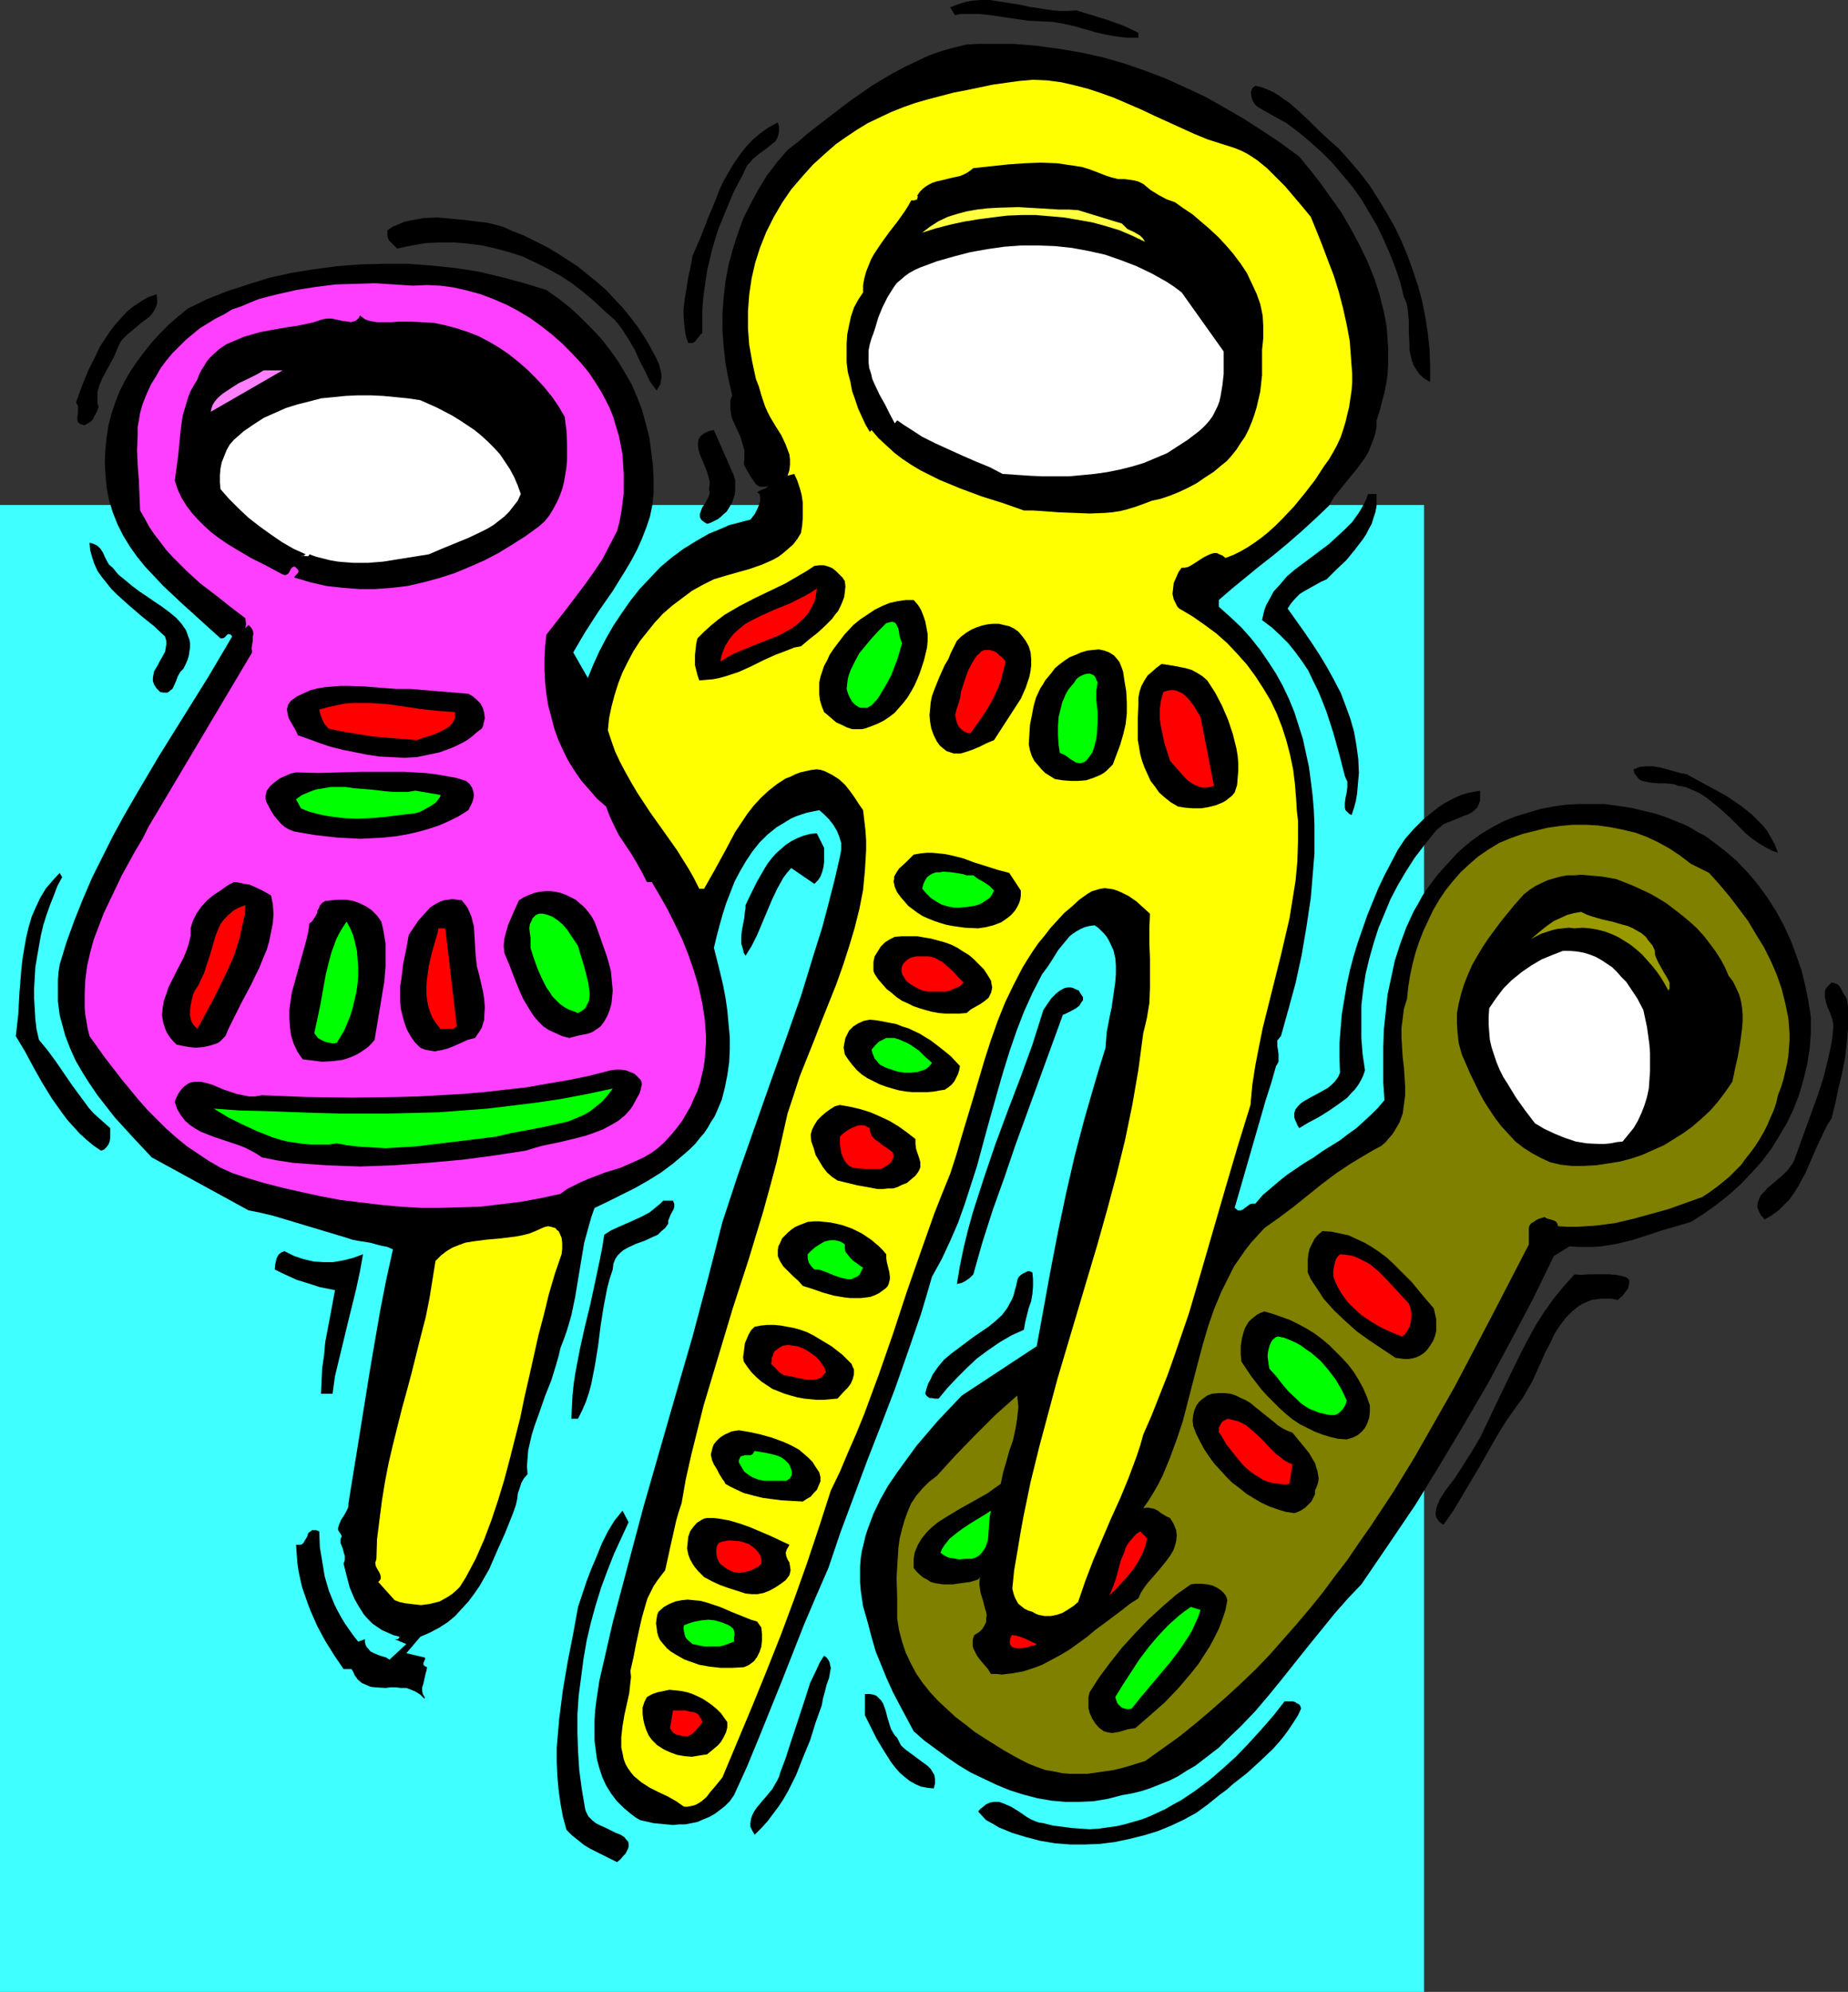
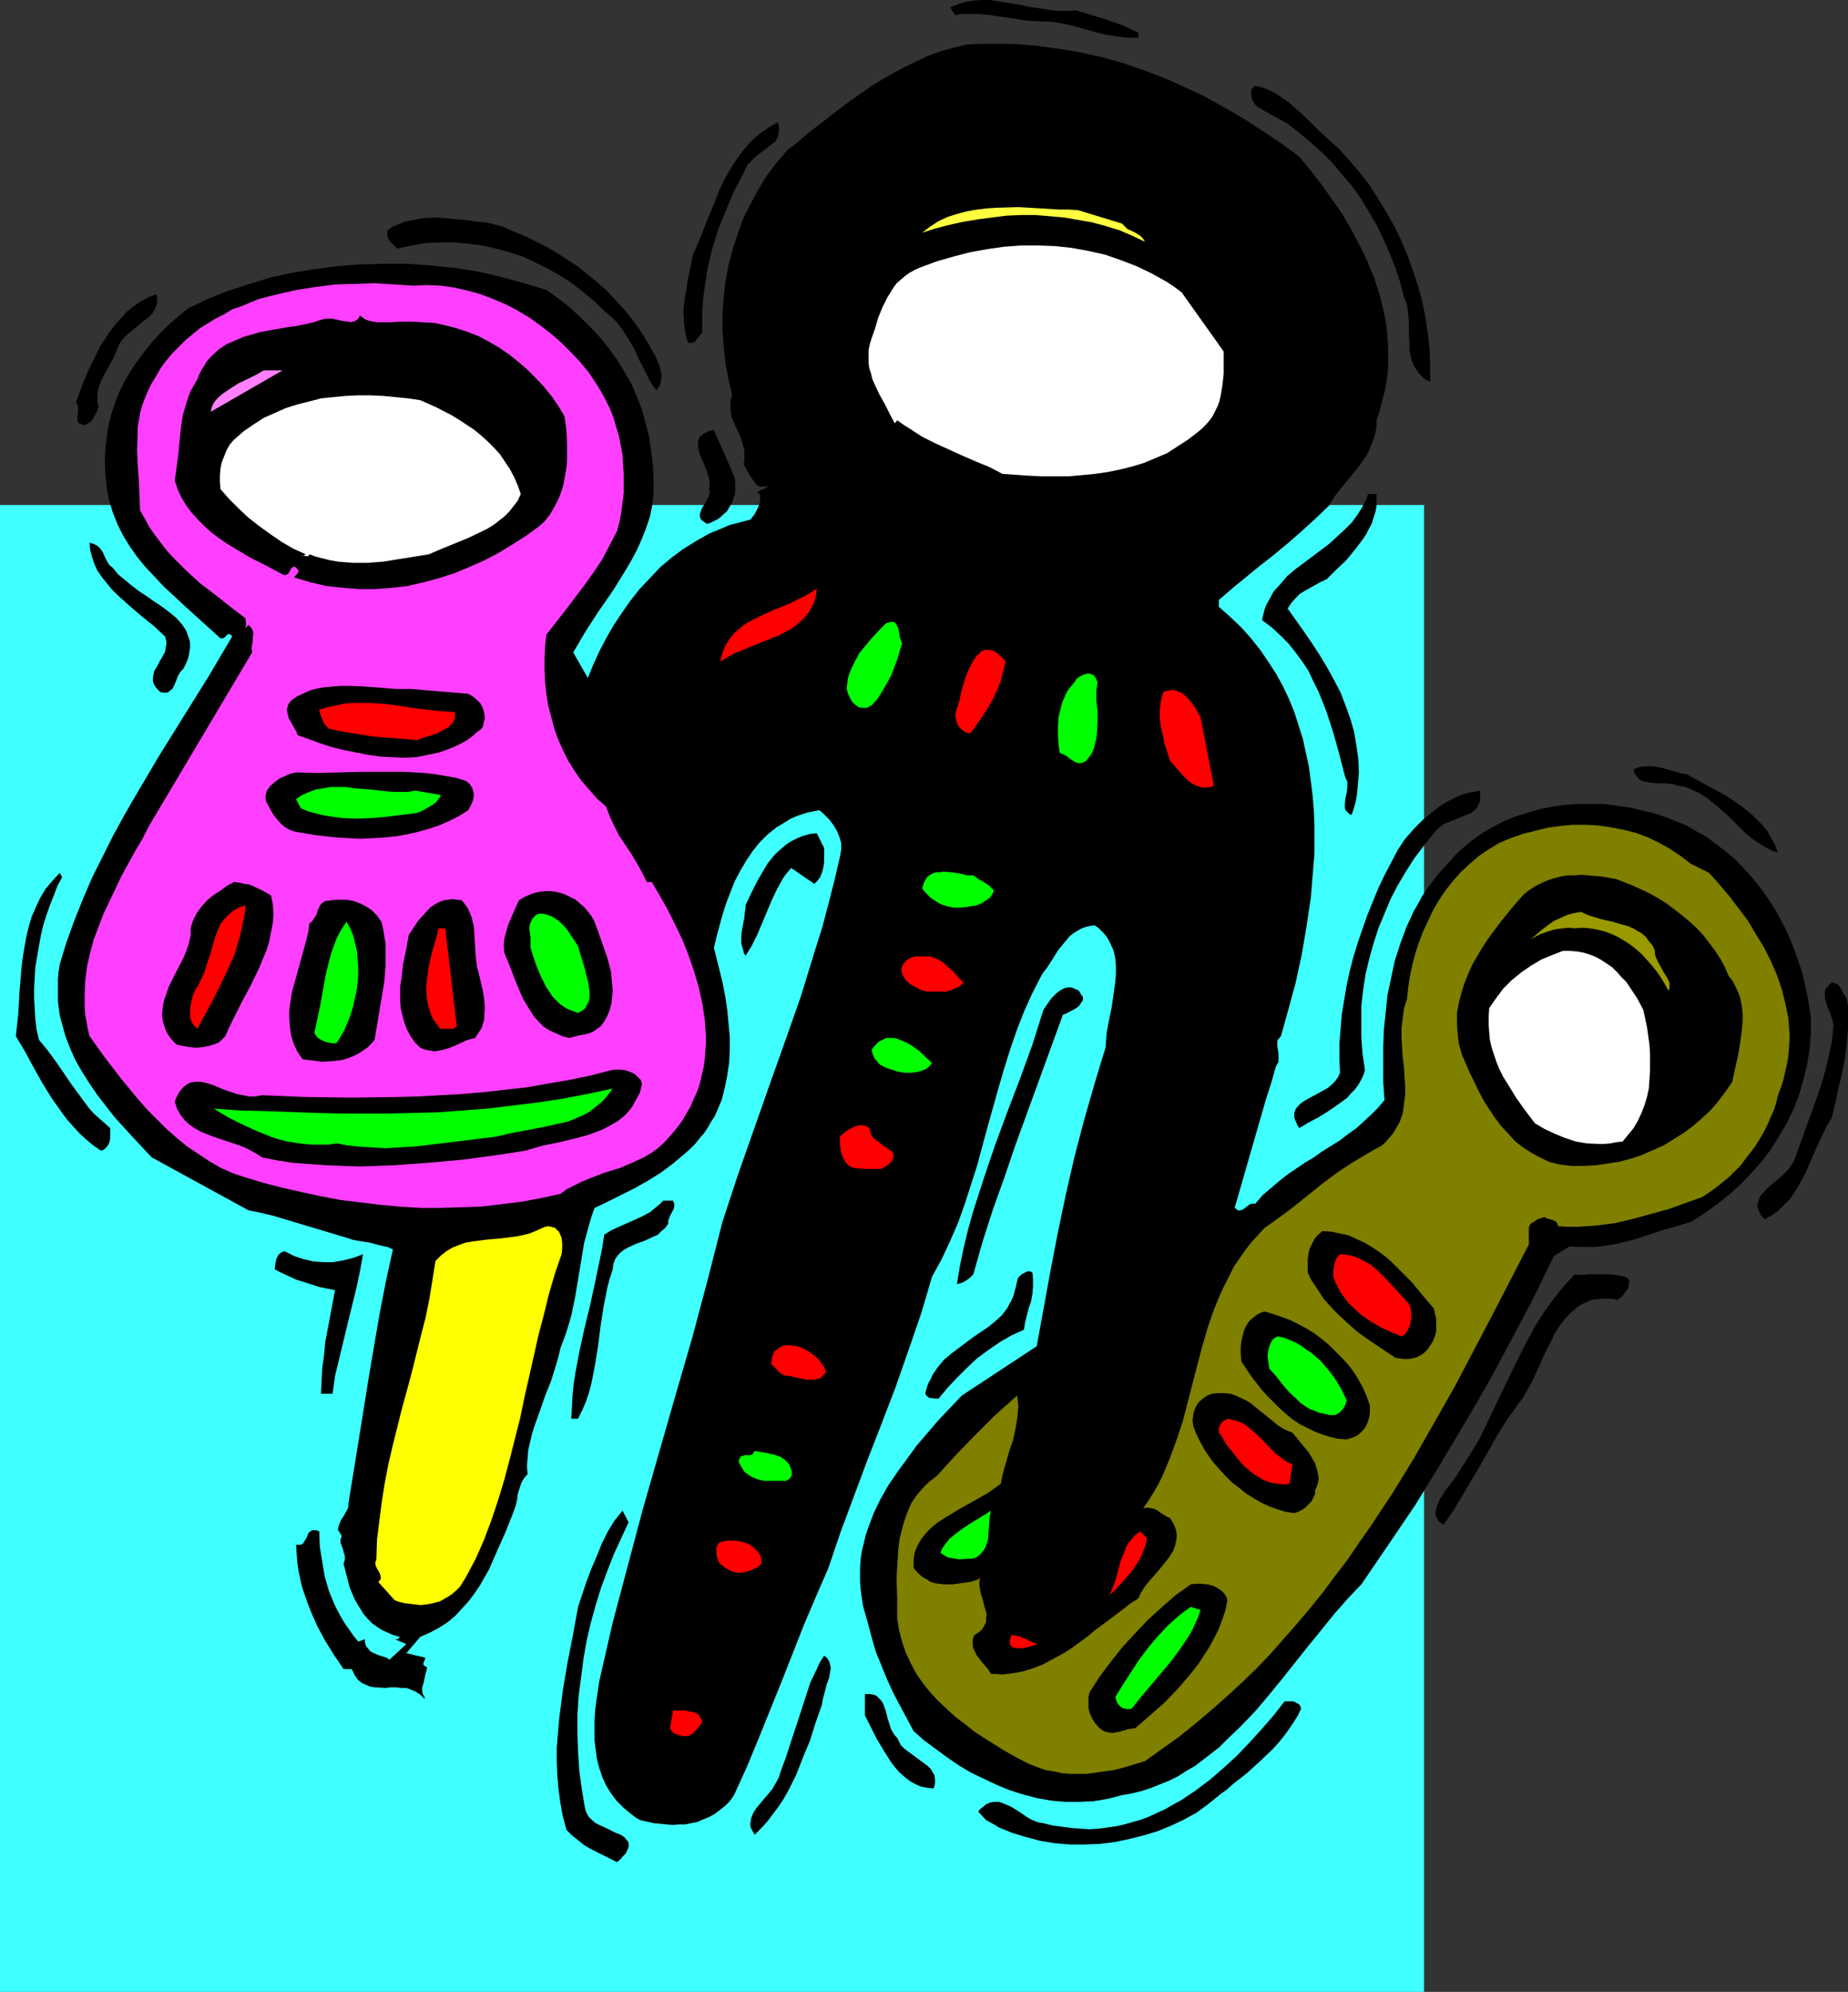
<svg xmlns="http://www.w3.org/2000/svg" xmlns:ns1="http://sodipodi.sourceforge.net/DTD/sodipodi-0.dtd" xmlns:ns2="http://www.inkscape.org/namespaces/inkscape" version="1.0" width="129.724mm" height="139.783mm" id="svg92" ns1:docname="Combs.wmf">
  <rect width="100%" height="100%" fill="#333333" stroke="none" />
  <ns1:namedview id="namedview92" pagecolor="#ffffff" bordercolor="#000000" borderopacity="0.25" ns2:showpageshadow="2" ns2:pageopacity="0.0" ns2:pagecheckerboard="0" ns2:deskcolor="#d1d1d1" ns2:document-units="mm" />
  <defs id="defs1">
    <pattern id="WMFhbasepattern" patternUnits="userSpaceOnUse" width="6" height="6" x="0" y="0" />
  </defs>
  <path style="fill:#3fffff;fill-opacity:1;fill-rule:evenodd;stroke:none" d="M 377.82,528.314 V 133.936 H 0 v 394.377 z" id="path1" />
  <path style="fill:#000000;fill-opacity:1;fill-rule:evenodd;stroke:none" d="m 302.03,8.724 v 1.293 h -2.909 l -2.747,-0.323 -2.909,-0.485 -2.747,-0.646 -5.656,-1.616 -2.909,-0.646 -2.747,-0.485 -3.394,-0.162 -3.232,-0.162 -6.626,-0.969 -3.232,-0.485 -3.07,-0.323 h -3.394 -1.616 l -1.454,0.323 -1.293,-2.1 2.101,-0.808 2.101,-0.646 1.939,-0.323 L 260.337,0 h 2.262 l 2.101,0.323 4.04,0.646 2.101,0.323 2.101,0.485 4.202,0.646 2.101,0.323 2.101,0.162 h 2.101 l 2.101,-0.162 4.202,1.293 2.101,0.646 2.101,0.646 4.04,1.454 2.101,0.969 z" id="path2" />
  <path style="fill:#000000;fill-opacity:1;fill-rule:evenodd;stroke:none" d="m 344.692,41.522 2.909,3.554 2.909,3.716 2.747,3.878 2.747,3.878 2.424,4.201 2.262,4.201 2.101,4.362 1.778,4.362 1.454,4.524 1.131,4.524 0.485,2.423 0.323,2.262 0.162,2.423 0.162,2.262 v 2.423 2.423 l -0.162,2.423 -0.323,2.262 -0.485,2.423 -0.646,2.423 -0.646,2.585 -0.808,2.423 v 1.777 l -0.323,1.616 -0.485,1.616 -0.646,1.616 -0.646,1.616 -0.808,1.454 -2.101,2.908 -2.101,2.585 -2.101,2.585 -1.939,2.423 -0.808,1.293 -0.646,1.131 -3.717,3.554 -3.717,3.393 -3.717,3.231 -3.717,3.07 -3.717,2.908 -3.555,2.908 -3.555,2.908 -3.555,3.07 v 1.777 l 3.07,2.747 2.909,2.747 2.586,2.908 2.424,3.07 2.101,3.07 2.101,3.231 1.778,3.231 1.616,3.393 1.454,3.554 1.131,3.554 1.131,3.554 0.808,3.716 0.808,3.716 0.485,3.716 0.485,3.878 0.323,3.878 0.162,3.878 v 3.716 3.878 l -0.323,4.039 -0.323,3.878 -0.323,3.878 -1.131,7.593 -1.293,7.593 -1.616,7.432 -1.939,7.109 -1.939,6.947 -0.323,0.323 -0.323,0.485 -0.323,0.323 v 0.485 0.969 l 0.162,0.969 0.162,1.131 v 0.969 1.131 l -0.323,0.646 -0.323,0.485 -1.293,4.524 -1.454,4.524 -2.747,9.532 -2.747,9.532 -2.747,9.532 0.485,0.323 0.323,0.323 h 0.323 0.323 l 0.646,-0.162 1.293,-0.969 0.646,-0.485 0.646,-0.162 h 0.808 l 1.939,-2.262 2.101,-1.777 2.262,-1.939 2.262,-1.777 4.525,-3.07 2.424,-1.454 2.262,-1.616 4.686,-2.908 2.101,-1.616 2.262,-1.616 1.939,-1.777 1.939,-1.777 1.778,-1.777 1.778,-2.1 -0.323,-4.685 v -4.685 -4.685 l 0.162,-4.685 0.485,-4.524 0.485,-4.685 0.97,-4.524 0.97,-4.524 1.454,-4.524 1.616,-4.362 1.939,-4.201 1.131,-1.939 1.131,-2.1 1.293,-1.939 1.454,-1.939 1.454,-1.939 1.616,-1.777 1.616,-1.777 1.778,-1.939 1.778,-1.616 1.939,-1.616 2.909,-2.1 2.747,-1.616 3.07,-1.616 3.232,-1.293 3.232,-0.969 3.232,-0.969 3.394,-0.646 3.394,-0.485 3.394,-0.162 h 3.555 3.394 l 3.394,0.485 3.394,0.485 3.394,0.808 3.394,0.808 3.232,1.131 1.939,0.808 2.101,0.808 1.939,0.969 1.778,1.131 1.939,0.969 1.778,1.293 3.394,2.585 3.232,2.747 2.909,3.07 2.747,3.231 2.586,3.554 2.262,3.554 2.101,3.878 1.778,3.878 1.454,3.878 1.454,4.201 0.97,4.039 0.808,4.039 0.646,4.201 v 4.201 l -0.323,4.201 -0.646,4.039 -0.97,4.039 -1.131,3.878 -1.454,3.878 -1.778,3.716 -2.101,3.554 -2.101,3.393 -2.424,3.231 -2.747,3.07 -2.909,3.07 -3.07,2.747 -3.232,2.585 -3.394,2.423 -3.555,2.262 -3.878,1.131 -3.878,1.131 -3.878,1.293 -4.04,1.293 -4.04,0.969 -4.04,0.646 -2.101,0.162 h -2.101 -2.101 l -2.101,-0.162 -4.202,2.585 -5.494,11.309 -5.818,10.986 -5.979,11.148 -6.302,10.825 -6.464,10.825 -6.626,10.825 -7.11,10.502 -7.272,10.663 -3.555,3.716 -3.555,4.039 -3.394,4.201 -3.555,4.362 -6.949,8.724 -3.555,4.362 -3.555,4.201 -3.878,4.039 -3.878,3.716 -1.939,1.939 -2.101,1.616 -2.101,1.616 -2.101,1.616 -2.262,1.293 -2.262,1.454 -2.262,1.131 -2.424,0.969 -2.424,0.969 -2.424,0.808 -2.586,0.646 -2.747,0.485 -3.717,0.969 -3.878,0.646 -3.717,0.162 h -3.717 l -3.717,-0.323 -3.717,-0.646 -3.717,-0.969 -3.555,-1.131 -3.555,-1.454 -3.394,-1.616 -3.394,-1.616 -3.232,-1.939 -3.07,-2.1 -3.07,-2.262 -3.07,-2.262 -2.747,-2.423 -3.717,-6.947 -1.778,-3.393 -1.616,-3.554 -1.454,-3.554 -1.454,-3.554 -1.131,-3.878 -0.97,-3.716 -0.646,-2.262 -0.646,-2.262 -0.323,-2.1 -0.323,-2.262 -0.162,-2.1 v -2.1 -1.939 l 0.162,-2.1 0.323,-2.1 0.485,-1.939 0.485,-2.1 0.646,-1.939 1.454,-3.878 1.778,-3.716 2.101,-3.716 2.424,-3.554 2.586,-3.554 2.586,-3.554 2.909,-3.393 2.909,-3.393 6.141,-6.463 19.877,-13.087 3.717,-20.357 1.939,-10.017 2.101,-10.017 2.262,-9.855 2.586,-9.855 2.747,-9.532 1.454,-4.847 1.454,-4.685 0.162,-2.1 0.162,-2.1 0.808,-4.201 0.485,-2.262 0.323,-2.262 0.646,-4.524 0.162,-2.1 v -2.262 l -0.162,-1.939 -0.485,-2.1 -0.808,-1.777 -0.485,-0.969 -0.485,-0.808 -0.646,-0.808 -0.808,-0.808 -0.808,-0.808 -0.97,-0.646 -1.293,0.162 -1.293,0.323 -1.131,0.485 -1.131,0.646 -0.97,0.646 -0.808,0.646 -1.616,1.939 -1.454,1.777 -1.293,2.1 -1.454,2.262 -1.454,1.939 -2.586,5.008 -2.262,5.008 -1.939,5.008 -1.778,5.17 -1.616,5.17 -1.454,5.008 -1.454,5.17 -1.454,5.17 -2.747,10.179 -1.616,5.008 -1.616,5.008 -1.778,5.008 -2.101,4.847 -2.262,4.847 -2.586,4.685 -1.454,5.008 -1.454,4.847 -3.394,9.855 -3.394,9.694 -3.717,9.694 -3.717,9.532 -3.555,9.532 -3.555,9.532 -3.232,9.532 -3.232,7.432 -3.232,7.593 -5.979,15.187 -6.141,15.187 -3.07,7.432 -3.394,7.432 -1.131,1.616 -1.293,1.293 -1.454,1.131 -1.293,0.969 -1.454,0.808 -1.616,0.646 -1.454,0.646 -1.616,0.323 -1.616,0.323 h -1.616 l -1.616,0.162 -1.778,-0.162 -3.394,-0.323 -3.555,-0.808 -1.131,-0.646 -1.293,-0.969 -1.939,-1.616 -1.939,-1.939 -1.454,-1.939 -1.293,-2.1 -0.97,-2.1 -0.808,-2.423 -0.646,-2.423 -0.323,-2.423 -0.323,-2.585 v -2.585 -2.585 l 0.162,-2.747 0.323,-2.585 0.808,-5.332 1.778,-7.755 1.778,-7.755 4.04,-15.187 4.04,-15.187 8.726,-30.374 4.363,-15.025 4.04,-15.187 3.878,-15.187 4.04,-12.279 4.202,-11.956 4.202,-11.956 4.202,-11.794 4.202,-11.956 3.717,-12.117 1.939,-6.139 1.616,-6.139 1.616,-6.301 1.454,-6.301 0.323,-1.777 v -1.777 l -0.485,-1.616 -0.646,-1.616 -0.97,-1.616 -1.131,-1.454 -1.293,-1.293 -1.293,-1.131 -1.616,0.323 -1.616,0.323 -1.454,0.485 -1.454,0.485 -1.454,0.646 -1.293,0.808 -2.424,1.454 -2.424,1.939 -2.101,2.1 -1.939,2.423 -1.616,2.423 -1.616,2.747 -1.454,2.747 -1.131,2.908 -1.131,2.908 -0.97,3.07 -0.808,2.908 -0.808,3.07 -0.646,2.747 0.808,3.231 0.808,3.231 0.808,3.393 0.646,3.393 0.485,3.393 0.323,3.554 0.323,3.393 v 3.393 l -0.162,3.393 -0.485,3.393 -0.646,3.231 -0.808,3.231 -1.293,3.07 -0.646,1.454 -0.97,1.454 -0.808,1.454 -0.97,1.454 -1.131,1.293 -1.131,1.454 -1.454,1.454 -1.454,1.293 -3.07,2.585 -3.232,2.423 -3.394,2.1 -3.394,1.939 -3.555,1.777 -3.555,1.777 -3.717,1.777 -0.808,2.262 -0.646,2.262 -1.293,4.685 -0.808,4.847 -0.808,4.847 -0.808,4.847 -0.97,4.685 -0.646,2.262 -0.646,2.1 -0.808,2.262 -0.808,2.1 -0.485,2.1 -0.646,2.262 -1.293,4.201 -1.616,4.039 -1.454,4.201 -1.454,4.039 -0.646,2.1 -0.485,2.1 -0.485,2.1 -0.162,2.1 -0.162,2.1 0.162,2.1 -0.97,1.131 -0.646,1.131 -0.485,1.454 -0.485,1.454 -0.162,1.454 -0.323,1.454 -0.485,1.454 -0.485,1.293 -1.939,4.847 -2.101,4.685 -2.101,4.847 -1.293,2.262 -1.293,2.262 -1.454,2.1 -1.454,1.939 -1.778,1.939 -1.778,1.939 -1.939,1.616 -2.262,1.454 -2.424,1.293 -2.586,1.131 -3.717,4.362 4.848,1.131 0.162,0.162 v 0.162 l -0.323,0.808 -0.162,0.323 v 0.485 l 0.323,0.323 0.323,0.162 0.323,0.162 -0.162,0.969 -0.162,0.485 -0.162,0.646 -0.485,2.262 -0.323,0.969 v 0.969 l 0.162,0.808 0.485,0.808 v 0.485 l -1.131,-1.131 -1.293,-0.808 -1.131,-0.485 -1.293,-0.485 h -1.454 l -1.293,-0.162 h -1.454 l -1.293,0.162 -2.747,-0.162 -1.293,-0.162 -1.131,-0.485 -1.131,-0.485 -1.131,-0.969 -0.323,-0.485 -0.485,-0.646 -0.323,-0.808 -0.485,-0.808 h -2.101 l -2.424,-3.554 -2.424,-3.878 -2.101,-3.878 -1.778,-4.039 -0.808,-2.1 -1.454,-4.201 -0.485,-2.1 -0.485,-2.262 -0.323,-2.262 -0.162,-2.262 -0.162,-2.423 h 0.646 0.485 l 0.485,-0.162 0.323,-0.323 0.485,-0.808 0.485,-0.808 0.323,-0.969 0.323,-0.323 0.323,-0.162 0.323,-0.323 h 0.485 0.646 l 0.808,0.323 0.162,4.201 0.646,3.878 0.646,3.878 1.131,3.878 1.454,3.554 0.808,1.616 0.97,1.777 0.97,1.616 1.131,1.616 1.131,1.616 1.293,1.616 1.778,-0.646 v 0.808 l 0.162,0.646 0.323,0.646 0.323,0.323 0.646,0.808 0.97,0.485 1.131,0.485 0.97,0.323 1.131,0.323 0.97,0.646 v -0.162 l 4.363,-4.039 -3.07,-1.293 h -0.323 0.162 0.323 0.646 l 0.323,-0.323 0.162,-0.323 -1.778,-0.485 -1.454,-0.646 -1.454,-0.646 -1.454,-0.969 -1.131,-0.808 -1.131,-1.131 -1.131,-1.293 -0.808,-1.293 -0.808,-1.293 -0.808,-1.454 -1.293,-3.07 -0.808,-3.07 -0.808,-3.231 0.323,-0.969 v -1.131 l -0.323,-0.969 -0.162,-0.808 -0.323,-0.808 -0.323,-0.808 v -0.969 l 0.323,-0.808 -0.323,-0.646 -0.323,-0.485 -0.323,-0.485 v -0.646 l 0.323,-0.969 0.485,-1.131 0.646,-0.969 0.646,-1.131 0.485,-0.969 0.162,-0.646 v -0.646 l 2.747,-16.964 2.747,-17.126 1.454,-8.563 1.454,-8.401 1.616,-8.24 1.778,-8.078 -1.454,-0.646 -1.616,-0.323 -3.07,-0.808 -3.07,-0.485 -1.616,-0.323 -1.454,-0.485 -6.464,-1.939 -6.464,-1.939 -6.464,-1.939 -3.394,-0.808 -3.232,-0.646 -25.694,-14.056 -4.848,-5.17 -5.01,-5.493 -2.262,-2.908 -2.262,-2.908 -2.101,-3.07 -1.939,-3.07 -1.778,-3.07 -1.454,-3.231 -1.293,-3.393 -0.97,-3.554 -0.485,-1.777 -0.485,-3.716 v -1.777 -1.939 -2.1 l 0.162,-1.939 0.323,-2.1 1.778,-5.816 2.101,-5.816 2.262,-5.655 2.424,-5.655 2.747,-5.493 2.747,-5.493 2.909,-5.332 3.07,-5.332 6.302,-10.663 13.09,-21.003 6.302,-10.663 -0.323,-0.485 -0.485,-0.162 h -0.323 l -0.323,0.323 -0.323,0.323 -0.323,0.323 -0.485,0.162 h -0.485 l -5.01,-4.524 -5.171,-4.685 -5.01,-4.685 -2.424,-2.585 -2.424,-2.585 -2.101,-2.585 -1.939,-2.747 -1.778,-2.908 -1.454,-2.908 -1.293,-3.231 -0.97,-3.231 -0.323,-1.616 -0.323,-1.777 -0.162,-1.777 -0.162,-1.777 -0.162,-3.231 0.162,-3.393 0.323,-3.07 0.485,-3.231 0.808,-3.07 0.97,-2.908 1.131,-2.908 1.454,-2.908 1.616,-2.747 1.778,-2.585 1.939,-2.585 1.939,-2.423 2.262,-2.423 2.262,-2.262 2.424,-2.1 2.586,-2.1 2.424,-1.131 2.586,-1.293 5.333,-2.1 5.494,-1.777 5.656,-1.777 5.818,-1.293 5.979,-0.969 6.141,-0.808 6.302,-0.485 6.302,-0.162 h 6.302 l 6.302,0.485 6.302,0.646 6.141,0.969 6.141,1.454 5.979,1.616 5.818,1.777 3.394,2.423 3.07,2.423 2.747,2.585 2.747,2.747 2.586,2.747 2.262,2.908 2.101,2.908 1.939,3.231 1.778,3.07 1.454,3.393 1.293,3.393 0.97,3.554 0.97,3.716 0.485,3.716 0.485,3.878 0.162,3.878 v 3.231 l -0.323,3.231 -0.646,3.07 -0.97,2.908 -1.131,2.908 -1.293,2.908 -1.454,2.747 -1.616,2.747 -3.394,5.493 -3.717,5.332 -3.555,5.493 -1.616,2.747 -1.616,2.747 1.939,3.393 1.939,3.393 1.454,-3.554 1.616,-3.554 1.778,-3.393 1.939,-3.393 2.262,-3.393 2.262,-3.231 2.424,-3.07 2.747,-2.908 2.747,-2.908 3.07,-2.585 3.07,-2.262 3.394,-2.1 3.394,-1.939 3.555,-1.454 1.778,-0.808 1.939,-0.485 1.778,-0.485 1.939,-0.485 1.131,-1.454 0.808,-1.616 0.323,-0.808 0.323,-0.969 v -0.969 l -0.162,-0.969 -0.646,-0.485 0.808,-0.485 0.808,-0.323 0.808,-0.323 0.646,-0.646 -0.646,0.323 h -0.646 -0.646 -0.485 l -0.485,-0.323 -0.485,-0.323 -0.646,-0.969 -0.808,-1.131 -0.646,-1.131 -0.646,-1.131 -0.485,-0.969 0.162,-1.293 v -1.293 -1.131 l -0.323,-1.131 -0.646,-2.262 -0.97,-2.1 -0.97,-2.1 -0.485,-1.131 -0.162,-1.131 -0.162,-0.969 v -1.293 -1.131 l 0.485,-1.293 -0.97,-4.201 -0.808,-4.362 -0.485,-4.362 -0.323,-4.362 v -4.362 l 0.323,-4.362 0.485,-4.201 0.808,-4.362 1.131,-4.201 1.293,-4.039 1.454,-4.039 1.939,-3.878 2.101,-3.878 2.262,-3.716 2.586,-3.393 2.909,-3.393 2.747,-2.1 2.586,-2.262 5.656,-4.362 5.494,-4.201 5.818,-4.039 2.909,-1.777 3.07,-1.777 3.07,-1.616 3.07,-1.454 3.07,-1.454 3.232,-1.131 3.394,-0.969 3.394,-0.808 3.07,-0.162 h 3.07 6.302 l 5.979,0.485 5.979,0.808 5.818,0.969 5.818,1.293 5.656,1.616 5.656,1.939 5.494,2.1 5.333,2.423 5.171,2.423 5.171,2.908 5.01,2.908 5.01,3.231 4.848,3.231 z" id="path3" />
-   <path style="fill:#ffff00;fill-opacity:1;fill-rule:evenodd;stroke:none" d="m 327.563,39.26 1.616,0.646 1.616,0.808 1.293,0.808 1.454,0.969 2.586,2.1 2.424,2.423 2.424,2.423 4.525,5.332 2.262,2.747 1.454,3.554 1.616,4.039 1.454,3.878 1.616,4.201 1.293,4.201 1.131,4.362 0.97,4.362 0.808,4.362 0.323,4.362 0.323,4.362 v 2.262 l -0.162,2.1 -0.323,2.1 -0.323,2.262 -0.485,1.939 -0.485,2.1 -0.646,2.1 -0.646,1.939 -0.97,2.1 -0.97,1.777 -1.131,1.939 -1.293,1.777 -2.424,3.716 -2.747,3.554 -2.909,3.554 -3.232,3.393 -1.616,1.616 -1.778,1.616 -1.778,1.454 -1.778,1.293 -1.939,1.293 -1.939,1.131 -1.939,0.969 -2.101,0.808 -0.808,-0.646 -0.808,-0.323 -0.646,-0.323 h -0.808 l -0.646,0.162 -0.808,0.323 -1.293,0.646 -2.747,1.777 -0.808,0.485 -0.646,0.323 -0.808,0.162 h -0.808 l -0.808,1.131 -0.646,1.454 -0.646,1.454 -0.162,1.454 -0.162,1.454 0.323,1.454 0.323,0.646 0.323,0.646 0.323,0.646 0.485,0.485 3.555,2.1 3.232,2.262 3.07,2.262 2.909,2.585 2.586,2.747 2.586,2.908 2.262,3.07 2.101,3.231 1.939,3.231 1.616,3.393 1.454,3.716 1.131,3.554 0.97,3.716 0.808,3.878 0.485,3.878 0.323,4.039 0.162,2.908 0.323,2.747 v 2.747 2.747 l -0.162,5.332 -0.485,5.17 -0.808,5.008 -0.808,5.008 -1.131,4.847 -1.131,4.847 -2.424,9.694 -2.424,9.694 -0.97,4.847 -0.97,5.008 -0.808,5.17 -0.485,5.332 -3.394,10.986 -3.232,10.986 -3.232,11.148 -3.232,11.148 -3.232,10.986 -3.717,10.825 -1.939,5.493 -2.101,5.332 -2.101,5.332 -2.262,5.17 -0.808,2.908 -0.97,2.908 -2.101,5.655 -2.262,5.493 -2.424,5.332 -4.686,10.986 -2.101,5.493 -1.939,5.655 -1.131,0.969 -1.454,0.969 -1.616,0.969 -1.454,0.485 -1.616,0.323 h -1.616 l -1.616,-0.323 -0.808,-0.323 -0.808,-0.485 -1.131,-0.323 -0.97,-0.485 -0.808,-0.646 -0.808,-0.646 -0.485,-0.808 -0.485,-0.969 -0.323,-0.969 -0.323,-1.293 0.485,-4.847 0.808,-4.685 0.808,-4.847 0.808,-4.524 1.939,-9.371 2.262,-9.209 2.424,-9.048 2.424,-9.048 5.333,-17.934 5.333,-17.934 2.586,-9.209 2.424,-9.048 2.262,-9.209 1.939,-9.371 0.808,-4.685 0.808,-4.685 0.646,-4.847 0.646,-4.847 0.485,-1.939 0.485,-2.1 0.323,-1.939 0.323,-1.939 0.162,-4.039 v -3.878 -4.039 l -0.162,-3.878 v -4.039 l 0.162,-3.878 -1.778,-1.616 -1.778,-1.616 -2.101,-1.454 -1.939,-0.969 -1.131,-0.485 -0.97,-0.323 -1.131,-0.162 -1.131,-0.162 -1.131,0.162 -1.131,0.323 -1.131,0.323 -1.131,0.646 -2.262,1.616 -1.939,1.777 -2.101,1.777 -1.778,1.939 -1.778,1.939 -1.616,2.1 -1.616,1.939 -1.454,2.1 -1.454,2.262 -1.293,2.1 -2.424,4.685 -2.262,4.685 -1.939,4.847 -1.778,5.008 -1.616,5.008 -3.07,10.34 -3.07,10.179 -1.454,5.008 -1.616,5.008 -2.101,5.17 -2.101,5.332 -3.717,10.502 -3.717,10.663 -3.555,10.825 -3.717,10.663 -3.878,10.502 -2.101,5.17 -2.262,5.17 -2.101,5.008 -2.424,5.008 -3.07,9.532 -3.232,9.694 -3.394,9.532 -3.555,9.532 -3.717,9.371 -3.878,9.532 -7.918,18.903 -2.101,2.585 -1.131,1.293 -0.97,1.293 -1.293,1.131 -1.293,0.808 -0.808,0.323 -0.808,0.162 -0.808,0.162 h -0.97 l -2.101,-1.454 -2.262,-1.293 -2.424,-1.131 -2.262,-1.131 -2.262,-1.454 -0.97,-0.808 -0.97,-0.808 -0.808,-0.969 -0.808,-1.131 -0.646,-1.131 -0.485,-1.293 -0.323,-1.616 -0.323,-1.454 v -1.293 -1.454 l 0.323,-2.908 0.485,-2.908 0.646,-2.908 0.646,-2.908 0.323,-2.908 0.162,-1.454 -0.162,-1.616 0.808,-3.554 0.646,-3.393 0.808,-3.716 0.808,-3.554 0.97,-3.393 0.485,-1.616 0.808,-1.616 0.808,-1.616 0.97,-1.454 0.97,-1.293 1.131,-1.454 0.97,-4.362 0.485,-2.262 0.485,-2.1 0.97,-4.362 0.646,-2.262 0.808,-2.423 1.131,-6.463 1.454,-6.463 1.616,-6.463 1.616,-6.463 3.878,-12.925 3.878,-12.925 4.202,-12.925 3.878,-12.764 1.778,-6.463 1.778,-6.624 1.454,-6.463 1.454,-6.463 1.616,-4.847 1.616,-5.008 3.878,-9.694 1.939,-5.008 1.939,-4.847 1.939,-4.847 1.778,-5.008 1.616,-5.008 1.454,-4.847 1.293,-5.17 0.97,-5.008 0.485,-5.17 0.162,-2.585 0.162,-2.747 v -2.585 l -0.162,-2.585 -0.323,-2.747 -0.323,-2.747 -1.131,-1.616 -1.131,-1.777 -1.293,-1.777 -1.293,-1.616 -1.616,-1.454 -1.778,-1.131 -0.97,-0.485 -0.97,-0.485 -0.97,-0.323 -1.131,-0.162 -1.454,0.162 -1.454,0.323 -1.454,0.323 -1.293,0.485 -1.293,0.646 -1.293,0.485 -2.262,1.454 -2.262,1.777 -1.939,1.777 -1.939,2.1 -1.778,2.262 -1.616,2.423 -1.616,2.423 -2.747,5.17 -2.747,5.008 -2.747,4.847 h -1.293 l -1.293,-2.585 -1.454,-2.585 -3.232,-5.17 -3.555,-5.008 -3.555,-5.008 -3.394,-5.17 -1.616,-2.747 -1.454,-2.585 -1.454,-2.747 -1.293,-2.747 -0.97,-2.747 -0.97,-2.908 0.323,-3.231 0.646,-3.07 0.808,-3.07 0.97,-3.07 1.131,-2.908 1.454,-2.908 1.454,-2.747 1.778,-2.747 1.939,-2.423 1.939,-2.423 2.262,-2.423 2.424,-2.1 2.586,-1.939 2.586,-1.939 2.909,-1.616 2.909,-1.454 3.232,-0.969 6.302,-1.777 3.232,-1.131 1.454,-0.646 1.454,-0.646 1.454,-0.808 1.293,-0.969 1.293,-1.131 1.293,-1.131 1.131,-1.454 0.97,-1.616 0.323,-1.939 0.162,-2.1 v -2.1 -1.939 l -0.323,-2.1 -0.485,-1.777 -0.646,-1.939 -0.808,-1.777 -1.778,0.485 0.485,-1.454 0.162,-1.454 v -1.454 l -0.162,-1.293 -0.485,-1.293 -0.485,-1.293 -1.131,-2.423 -1.616,-2.585 -1.454,-2.423 -0.646,-1.293 -0.646,-1.454 -0.485,-1.454 -0.485,-1.454 -0.646,-2.262 -0.808,-2.1 -0.97,-4.524 -0.808,-4.524 -0.323,-4.362 v -4.524 l 0.323,-4.362 0.646,-4.362 0.97,-4.201 1.293,-4.039 1.616,-4.039 1.939,-3.878 2.262,-3.878 2.424,-3.554 2.909,-3.393 2.909,-3.231 3.394,-3.07 2.586,-2.262 2.747,-1.939 2.909,-1.939 2.909,-1.777 3.07,-1.454 3.07,-1.454 3.232,-1.293 3.232,-1.131 3.394,-0.969 6.787,-1.777 3.394,-0.646 6.949,-1.454 6.949,-0.969 1.939,-0.162 1.778,-0.162 3.717,0.162 3.717,0.485 3.555,0.808 3.717,0.969 3.394,1.131 3.555,1.293 7.11,3.07 3.394,1.616 7.11,3.231 3.555,1.616 3.555,1.454 3.555,1.131 z" id="path4" />
  <path style="fill:#000000;fill-opacity:1;fill-rule:evenodd;stroke:none" d="m 355.035,39.26 2.909,3.231 2.909,3.393 2.586,3.393 2.262,3.554 2.262,3.716 2.101,3.716 1.778,3.716 1.616,3.878 1.454,4.039 1.293,3.878 1.131,4.201 0.808,4.039 0.646,4.201 0.485,4.362 0.162,4.362 v 4.362 l -1.454,-0.808 -1.293,-1.131 -0.808,-1.131 -0.808,-1.293 -0.485,-1.293 -0.323,-1.293 -0.323,-1.616 v -1.454 l -0.162,-3.07 v -3.231 l -0.162,-1.616 -0.162,-1.616 -0.323,-1.454 -0.646,-1.454 -0.97,-3.878 -1.293,-3.878 -1.454,-3.716 -1.616,-3.716 -1.778,-3.716 -2.101,-3.554 -2.101,-3.554 -2.424,-3.393 -2.586,-3.07 -2.586,-3.07 -2.909,-2.908 -3.07,-2.747 -3.07,-2.585 -3.232,-2.423 -3.555,-1.939 -3.394,-1.939 -0.808,-0.485 -0.646,-0.646 -0.485,-0.808 -0.323,-0.808 -0.162,-0.969 v -0.808 l 0.323,-0.808 0.323,-0.323 0.485,-0.323 1.616,0.323 1.616,0.646 1.454,0.646 1.616,0.969 1.293,0.969 1.454,0.969 2.747,2.423 2.586,2.423 2.424,2.423 2.586,2.423 z" id="path5" />
  <path style="fill:#000000;fill-opacity:1;fill-rule:evenodd;stroke:none" d="m 206.363,32.474 0.323,1.131 v 1.131 l -0.162,0.969 -0.323,0.969 -0.485,0.808 -0.808,0.646 -1.616,1.293 -1.778,1.293 -1.778,1.454 -0.646,0.808 -0.808,0.808 -0.485,0.969 -0.485,1.131 -2.586,4.847 -2.101,5.008 -2.101,5.17 -0.808,2.585 -0.808,2.747 -0.646,2.747 -0.646,2.747 -0.808,5.493 -0.323,2.747 -0.162,2.747 v 2.908 2.747 l -0.485,0.323 -0.323,0.485 -0.808,0.969 -0.323,0.485 -0.646,0.323 h -0.485 -0.646 l -0.485,-1.293 -0.323,-1.454 -0.162,-1.293 -0.162,-1.454 -0.162,-2.908 0.323,-3.07 0.485,-2.908 0.485,-3.07 0.646,-2.908 0.485,-2.747 2.101,-4.847 1.939,-5.008 2.101,-5.008 0.97,-2.585 1.131,-2.423 1.293,-2.262 1.454,-2.423 1.454,-2.1 1.616,-2.1 1.778,-1.939 2.101,-1.777 2.262,-1.616 z" id="path6" />
  <path style="fill:#000000;fill-opacity:1;fill-rule:evenodd;stroke:none" d="m 303.323,48.792 1.939,1.616 2.101,1.293 2.101,1.131 2.262,0.808 2.262,1.616 2.424,1.616 2.262,1.939 2.262,1.939 2.262,2.1 2.101,2.262 1.939,2.262 1.939,2.585 1.616,2.423 1.293,2.747 1.293,2.747 0.97,2.747 0.646,3.07 0.162,2.908 v 1.454 1.616 l -0.162,1.616 -0.162,1.454 v 2.262 2.262 2.262 l -0.485,4.362 -0.485,2.1 -0.485,2.1 -0.646,2.1 -0.646,1.777 -0.808,1.939 -0.97,1.939 -1.131,1.616 -1.131,1.777 -1.293,1.616 -1.293,1.454 -1.616,1.293 -1.939,1.616 -2.262,1.454 -2.101,1.454 -2.424,1.293 -2.424,1.131 -2.424,0.969 -2.424,0.808 -2.262,0.485 -2.101,0.808 -2.262,0.808 -2.101,0.646 -1.939,0.485 -2.101,0.323 -1.939,0.162 -4.04,0.162 -4.04,-0.162 -4.202,-0.162 -4.363,-0.323 -2.424,-0.162 h -2.424 l -2.747,-0.969 -2.747,-0.969 -5.656,-1.777 -5.656,-2.1 -5.494,-2.262 -2.586,-1.293 -2.586,-1.293 -2.424,-1.454 -2.424,-1.616 -2.101,-1.616 -2.101,-1.939 -2.101,-1.939 -1.778,-2.1 -0.485,0.485 -1.131,-1.939 -0.97,-2.1 -0.97,-2.1 -0.808,-2.423 -0.808,-2.262 -0.485,-2.585 -0.646,-2.423 -0.323,-2.585 v -2.423 -2.585 l 0.162,-2.423 0.485,-2.423 0.485,-2.262 0.808,-2.423 1.131,-2.1 1.293,-1.939 v -1.939 l 0.323,-1.777 0.485,-1.777 0.646,-1.616 0.646,-1.616 0.808,-1.454 1.939,-2.908 2.101,-2.908 2.262,-2.908 1.939,-2.747 0.808,-1.293 0.808,-1.454 h 0.646 l 0.646,-0.162 0.323,-0.162 v -0.323 l 0.162,-0.323 -0.162,-0.323 0.646,-0.969 0.808,-0.808 0.808,-0.646 0.808,-0.485 0.97,-0.485 0.97,-0.323 2.101,-0.485 1.939,-0.485 2.262,-0.485 0.808,-0.323 0.97,-0.485 0.97,-0.646 0.808,-0.646 4.525,-0.485 4.525,-0.485 4.525,-0.323 4.363,-0.162 4.363,0.162 2.101,0.323 2.262,0.323 2.101,0.323 2.101,0.646 2.101,0.808 2.101,0.808 1.454,0.485 1.293,0.323 0.646,0.162 h 0.646 1.131 l 1.131,0.162 1.131,0.162 1.293,0.323 z" id="path7" />
  <path style="fill:#ffff3f;fill-opacity:1;fill-rule:evenodd;stroke:none" d="m 297.667,59.294 0.808,0.808 0.646,0.646 1.778,0.808 0.808,0.485 0.808,0.485 0.646,0.646 0.646,0.969 -3.394,-1.616 -3.394,-1.454 -3.717,-1.131 -3.555,-0.969 -3.717,-0.646 -3.717,-0.646 -3.717,-0.323 -3.878,-0.323 h -3.717 l -3.878,0.162 -3.878,0.485 -3.717,0.485 -3.878,0.646 -3.717,0.808 -3.717,0.969 -3.555,1.131 2.101,-1.616 2.262,-1.454 2.424,-1.131 2.586,-0.808 2.424,-0.646 2.747,-0.485 2.747,-0.323 2.747,-0.162 5.494,-0.162 5.494,0.323 5.333,0.323 h 1.293 1.293 l 2.424,0.162 z" id="path8" />
  <path style="fill:#000000;fill-opacity:1;fill-rule:evenodd;stroke:none" d="m 171.134,89.668 0.97,1.616 0.97,1.777 0.97,1.777 0.808,1.777 0.485,1.939 0.162,0.808 v 0.808 l -0.162,0.969 -0.162,0.808 -0.485,0.808 -0.485,0.808 -1.778,-2.423 -1.293,-2.747 -1.454,-2.747 -1.293,-2.908 -1.616,-2.747 -1.778,-2.747 -0.97,-1.293 -1.131,-1.293 -1.293,-1.131 -1.293,-1.131 -2.747,-2.585 -2.909,-2.423 -2.909,-2.262 -3.232,-2.1 -3.232,-1.777 -3.232,-1.616 -3.394,-1.616 -3.555,-1.131 -3.555,-0.969 -3.555,-0.808 -3.717,-0.485 -3.717,-0.323 h -3.717 l -3.878,0.162 -3.717,0.646 -3.878,0.808 -0.97,-0.969 -1.131,-1.131 -0.323,-0.646 -0.162,-0.646 v -0.646 -0.808 l 1.454,-0.969 1.616,-0.646 1.454,-0.646 1.616,-0.323 1.778,-0.323 1.616,-0.323 3.717,-0.162 3.555,0.323 3.555,0.323 3.717,0.485 1.778,0.162 1.616,0.323 3.07,0.808 2.909,1.293 2.909,1.131 2.909,1.454 2.909,1.454 2.747,1.616 2.747,1.777 2.747,1.777 2.586,2.1 2.586,2.1 2.424,2.1 2.262,2.423 2.262,2.423 2.101,2.585 1.939,2.585 z" id="path9" />
  <path style="fill:#ffffff;fill-opacity:1;fill-rule:evenodd;stroke:none" d="m 324.654,93.222 v 2.908 3.07 l -0.323,2.908 -0.485,2.908 -0.323,1.454 -0.485,1.293 -0.646,1.293 -0.646,1.293 -0.808,1.131 -0.97,1.131 -0.97,0.969 -1.131,0.969 -2.747,2.1 -2.747,1.777 -2.747,1.777 -3.07,1.293 -3.07,1.293 -3.232,0.969 -3.232,0.808 -3.232,0.646 -3.394,0.485 -3.394,0.323 -3.394,0.323 h -3.555 -3.394 l -3.555,-0.162 -7.11,-0.485 -3.394,-1.777 -3.555,-1.454 -3.717,-1.616 -3.555,-1.616 -3.555,-1.616 -3.555,-1.777 -3.232,-2.1 -1.778,-1.131 -1.616,-1.131 -0.646,0.808 -1.293,-2.423 -1.293,-2.585 -1.454,-2.585 -1.293,-2.747 -0.646,-1.454 -0.323,-1.454 -0.485,-1.454 -0.162,-1.454 v -1.616 -1.616 l 0.323,-1.616 0.485,-1.616 0.485,-1.293 0.485,-1.454 0.808,-2.747 1.131,-2.747 1.293,-2.585 0.808,-1.293 0.808,-1.293 0.808,-1.131 1.131,-0.969 1.131,-0.969 1.131,-0.808 1.454,-0.808 1.454,-0.646 4.363,-1.616 4.525,-1.293 4.363,-1.131 4.525,-0.808 4.525,-0.646 4.525,-0.323 h 4.525 l 4.363,0.162 4.525,0.485 4.363,0.808 4.363,0.969 4.202,1.454 4.202,1.616 4.04,1.939 4.04,2.262 1.939,1.293 1.939,1.454 z" id="path10" />
  <path style="fill:#ff3fff;fill-opacity:1;fill-rule:evenodd;stroke:none" d="m 158.206,101.785 1.293,2.1 1.131,2.1 1.131,2.262 0.97,2.423 0.646,2.262 0.808,2.585 0.485,2.423 0.485,2.585 0.162,2.585 0.162,2.585 v 2.585 2.585 l -0.323,2.585 -0.323,2.423 -0.485,2.585 -0.646,2.423 -1.939,3.716 -1.939,3.716 -2.262,3.393 -2.424,3.393 -5.01,6.624 -5.171,6.624 -0.323,3.07 -0.162,3.231 v 3.07 l 0.162,3.231 0.323,3.07 0.485,3.07 0.808,3.07 0.808,3.07 0.97,2.747 1.293,2.908 1.454,2.908 1.616,2.585 1.778,2.585 2.101,2.423 2.101,2.423 2.424,2.1 0.97,2.585 1.131,2.423 1.293,2.585 1.616,2.423 1.616,2.423 1.454,2.423 1.454,2.585 1.293,2.585 h 1.293 l 2.101,3.554 2.101,3.716 1.939,3.878 1.939,4.039 1.616,4.039 1.454,4.201 1.293,4.362 0.97,4.362 0.646,4.201 0.323,4.362 v 2.1 l -0.162,2.1 -0.162,2.262 -0.323,2.1 -0.485,2.1 -0.485,2.1 -0.646,1.939 -0.97,2.1 -0.808,1.939 -1.131,1.939 -1.131,1.939 -1.454,1.939 -1.616,1.939 -1.616,1.777 -1.778,1.616 -1.778,1.293 -1.939,1.131 -2.101,0.969 -4.04,1.777 -4.202,1.293 -4.202,1.616 -1.939,0.808 -1.939,0.969 -1.939,0.969 -1.778,1.293 -5.171,1.131 -5.333,0.969 -5.333,0.646 -5.333,0.646 -5.171,0.162 -5.494,0.162 h -5.171 l -5.494,-0.323 -5.171,-0.485 -5.333,-0.646 -5.333,-0.646 -5.171,-0.969 -5.171,-1.131 -5.01,-1.131 -5.01,-1.293 -4.848,-1.454 -3.394,-1.131 -3.232,-1.454 -3.07,-1.777 -2.909,-1.939 -2.909,-1.939 -2.747,-2.262 -2.747,-2.423 -2.424,-2.423 -2.586,-2.585 -2.424,-2.747 -4.525,-5.493 -4.363,-5.655 -4.04,-5.655 -0.485,-1.939 -0.323,-1.939 -0.323,-1.777 -0.162,-1.939 v -3.716 l 0.162,-3.554 0.485,-3.716 0.808,-3.554 0.97,-3.554 1.293,-3.393 1.293,-3.393 1.616,-3.393 3.232,-6.786 3.555,-6.463 1.939,-3.231 1.616,-3.231 27.472,-46.207 -0.162,-1.131 0.162,-0.969 0.162,-0.969 v -0.969 l 0.162,-0.969 -0.162,-0.808 -0.485,-0.808 -0.323,-0.323 -0.323,-0.323 -1.293,1.293 0.323,-0.323 0.162,-0.323 0.162,-0.808 -0.162,-1.616 -1.939,-1.454 -2.101,-1.616 -3.878,-3.07 -4.04,-3.07 -3.717,-3.393 -3.555,-3.554 -1.778,-1.939 -1.454,-1.939 -1.616,-2.1 -1.454,-2.1 -1.131,-2.1 -1.293,-2.262 -0.162,-3.878 -0.162,-4.039 -0.323,-4.201 -0.162,-3.878 0.162,-4.039 v -2.1 l 0.323,-1.777 0.323,-1.939 0.485,-1.777 0.646,-1.777 0.646,-1.616 1.131,-2.423 1.293,-2.1 1.293,-2.262 1.454,-1.939 1.616,-1.939 1.778,-1.777 1.778,-1.777 3.717,-3.07 2.101,-1.293 2.101,-1.293 2.262,-1.131 2.101,-1.293 2.424,-0.808 2.262,-0.969 2.424,-0.969 2.424,-0.646 2.586,-0.646 5.01,-1.131 5.171,-0.808 5.171,-0.646 5.171,-0.162 5.171,-0.162 5.171,0.323 5.01,0.323 3.717,-0.162 3.555,0.162 3.555,0.485 3.555,0.808 3.555,0.969 3.394,1.293 3.394,1.454 3.07,1.616 3.232,1.939 2.909,2.1 2.909,2.262 2.586,2.262 2.586,2.585 2.424,2.585 2.262,2.747 z" id="path11" />
  <path style="fill:#000000;fill-opacity:1;fill-rule:evenodd;stroke:none" d="m 41.531,78.035 0.162,1.293 v 1.131 l -0.323,0.969 -0.485,0.969 -0.646,0.969 -0.808,0.808 -1.939,1.454 -0.97,0.808 -0.97,0.808 -1.939,1.616 -0.808,0.808 -0.808,0.969 -0.485,0.969 -0.485,1.131 -0.808,1.939 -0.97,1.777 -2.101,3.878 -0.808,1.939 -0.485,1.777 v 0.969 0.969 0.969 l 0.323,0.969 -0.485,1.293 -0.808,1.454 -0.323,0.646 -0.646,0.646 -0.646,0.323 -0.808,0.485 -0.646,-0.162 -0.485,-0.162 -0.323,-0.162 -0.323,-0.323 -0.162,-0.646 v -0.808 l 0.162,-0.969 v -0.808 -1.131 l -0.323,-0.485 -0.162,-0.485 1.454,-4.039 1.778,-4.362 2.101,-4.201 0.97,-2.1 1.293,-1.939 1.293,-1.939 1.454,-1.939 1.454,-1.616 1.616,-1.777 1.778,-1.454 1.939,-1.293 1.939,-1.131 z" id="path12" />
  <path style="fill:#000000;fill-opacity:1;fill-rule:evenodd;stroke:none" d="m 108.918,85.306 3.07,0.162 3.07,0.162 3.07,0.646 3.07,0.808 2.909,0.969 2.909,1.131 2.747,1.454 2.747,1.616 2.586,1.777 2.424,1.939 2.424,2.1 2.262,2.262 2.101,2.262 2.101,2.585 1.778,2.585 1.616,2.747 0.485,3.716 0.162,3.716 v 3.878 l -0.162,2.1 -0.323,1.939 -0.323,1.939 -0.485,1.939 -0.646,1.777 -0.808,1.777 -0.97,1.777 -0.97,1.616 -1.293,1.616 -1.454,1.293 -3.555,2.585 -3.555,2.262 -3.717,2.262 -3.717,1.939 -4.04,1.777 -3.878,1.616 -4.04,1.293 -4.202,1.131 -4.202,0.969 -4.202,0.485 -4.363,0.323 h -4.202 l -4.363,-0.323 -4.363,-0.485 -4.202,-0.969 -4.363,-1.293 0.323,-0.485 0.323,-0.323 0.162,-0.162 0.323,-0.485 v -0.323 l -0.162,-0.323 -0.323,-0.323 -0.323,-0.323 -0.323,-0.162 -0.323,0.162 -0.323,0.162 -0.323,0.485 -0.323,0.646 -0.323,0.485 -0.323,0.162 -0.323,0.162 h -0.323 l -0.485,-0.162 -2.101,-1.131 -2.101,-1.131 -4.202,-2.1 -4.363,-2.585 -2.101,-1.293 -2.101,-1.454 -1.939,-1.454 -1.778,-1.616 -1.778,-1.777 -1.616,-1.777 -1.454,-1.939 -1.293,-2.1 -0.97,-2.1 -0.808,-2.423 0.485,-3.554 0.485,-3.716 0.323,-3.393 0.323,-3.231 0.485,-3.393 0.97,-3.231 0.485,-1.616 0.646,-1.616 0.808,-1.454 0.97,-1.616 0.485,-1.293 0.646,-1.293 0.646,-0.969 0.646,-1.131 0.808,-0.969 0.808,-0.808 1.778,-1.616 1.939,-1.293 2.262,-0.969 2.262,-0.969 2.262,-0.646 2.262,-0.646 2.586,-0.485 4.686,-0.808 2.262,-0.323 2.424,-0.485 2.101,-0.485 1.939,-0.646 0.646,-0.162 0.808,-0.162 H 88.072 l 1.454,0.323 1.454,0.323 1.454,0.162 0.646,0.162 0.485,-0.162 0.646,-0.162 0.485,-0.323 0.485,-0.485 0.323,-0.646 0.646,0.485 0.646,0.485 0.808,0.323 0.646,0.162 1.778,0.323 h 1.939 1.939 l 1.939,-0.162 h 1.616 z" id="path13" />
  <path style="fill:#ff7fff;fill-opacity:1;fill-rule:evenodd;stroke:none" d="m 55.914,109.217 0.162,-0.808 0.323,-0.969 0.485,-0.808 0.646,-0.808 0.646,-0.646 0.97,-0.808 1.939,-1.293 2.262,-1.454 2.424,-1.131 2.262,-1.131 1.939,-1.131 h 5.01 z" id="path14" />
  <path style="fill:#ffffff;fill-opacity:1;fill-rule:evenodd;stroke:none" d="m 138.168,131.028 -0.808,1.777 -1.131,1.454 -1.131,1.454 -1.293,1.293 -1.454,1.131 -1.454,1.131 -1.616,0.969 -1.616,0.808 -3.394,1.616 -3.555,1.454 -3.555,1.454 -3.394,1.454 -8.08,1.293 -4.04,0.646 -4.04,0.323 h -3.878 l -2.101,-0.162 -1.939,-0.162 -1.939,-0.323 -1.939,-0.485 -1.939,-0.485 -1.778,-0.646 -0.162,0.323 -0.162,0.162 h -0.646 l -0.646,-0.162 -0.646,0.162 h 0.323 l 0.323,-0.162 0.646,-0.323 -3.232,-1.454 -3.07,-1.777 -3.07,-2.1 -2.909,-2.1 -2.909,-2.262 -2.586,-2.423 -2.586,-2.585 -2.262,-2.585 -0.162,-1.777 v -1.939 l 0.162,-1.777 0.323,-1.616 0.646,-1.616 0.646,-1.616 0.808,-1.454 1.131,-1.293 2.586,-2.262 2.586,-1.777 2.747,-1.777 2.909,-1.293 2.909,-1.293 3.07,-0.969 3.232,-0.808 3.07,-0.808 3.232,-0.323 3.232,-0.323 3.394,-0.162 h 3.232 l 3.394,0.162 3.394,0.323 3.232,0.323 3.232,0.485 4.363,1.939 4.04,2.1 2.101,1.293 3.878,2.585 1.778,1.454 1.778,1.616 1.616,1.616 1.616,1.777 1.293,1.939 1.293,1.939 1.131,2.1 0.97,2.262 z" id="path15" />
  <path style="fill:#000000;fill-opacity:1;fill-rule:evenodd;stroke:none" d="m 194.728,126.181 0.323,1.131 v 1.131 0.969 0.969 l -0.162,0.969 -0.323,0.969 -0.323,0.969 -0.485,0.808 -0.485,0.808 -0.485,0.808 -0.808,0.646 -0.646,0.646 -0.808,0.646 -0.97,0.485 -0.97,0.485 -0.97,0.323 -0.808,-0.485 -0.646,-0.485 -0.323,-0.485 -0.162,-0.485 v -0.646 l 0.162,-0.485 0.485,-1.293 0.808,-1.131 0.646,-1.293 0.323,-0.646 0.162,-0.646 v -0.485 l -0.162,-0.646 0.162,-1.131 v -0.969 l -0.323,-1.293 -0.323,-1.131 -0.97,-2.423 -0.97,-2.262 -0.323,-1.131 -0.162,-1.131 v -0.969 l 0.162,-0.808 0.485,-0.808 0.485,-0.323 0.323,-0.323 0.646,-0.323 0.646,-0.323 0.646,-0.162 0.808,-0.162 z" id="path16" />
  <path style="fill:#000000;fill-opacity:1;fill-rule:evenodd;stroke:none" d="m 365.216,131.028 v 1.616 1.616 l -0.323,1.616 -0.485,1.454 -0.485,1.616 -0.808,1.454 -0.646,1.293 -0.97,1.454 -2.101,2.747 -2.262,2.747 -2.586,2.423 -2.586,2.585 -1.454,0.646 -1.454,0.808 -2.909,1.616 -1.293,0.808 -1.131,1.131 -1.131,1.293 -0.97,1.454 4.363,6.139 2.101,3.07 2.101,3.231 1.939,3.231 1.778,3.231 1.778,3.393 1.293,3.393 1.293,3.554 0.97,3.393 0.646,3.716 0.485,3.554 0.162,3.716 -0.323,3.716 -0.162,1.777 -0.323,1.939 -0.485,1.777 -0.646,1.939 -0.646,-0.323 -0.485,-0.485 -0.485,-0.485 -0.162,-0.646 v -0.646 -0.646 l 0.162,-1.293 0.323,-1.454 0.162,-1.454 v -0.808 -0.646 l -0.323,-0.646 -0.323,-0.808 -1.454,-5.655 -1.616,-5.816 -1.778,-5.493 -1.131,-2.908 -1.131,-2.747 -1.293,-2.585 -1.293,-2.747 -1.616,-2.423 -1.778,-2.423 -1.939,-2.423 -2.101,-2.1 -2.262,-2.1 -2.586,-1.939 0.323,-1.454 0.323,-1.293 0.485,-1.293 0.646,-1.131 1.293,-2.423 1.778,-1.939 1.778,-2.1 2.101,-1.777 4.525,-3.393 4.525,-3.393 2.101,-1.939 2.101,-1.939 1.939,-1.939 1.616,-2.262 0.808,-1.293 1.293,-2.423 0.485,-1.454 z" id="path17" />
  <path style="fill:#000000;fill-opacity:1;fill-rule:evenodd;stroke:none" d="m 29.896,150.577 1.454,1.777 1.778,1.454 1.939,1.616 1.939,1.454 1.939,1.293 2.101,1.454 1.939,1.293 1.939,1.454 1.778,1.454 1.454,1.616 1.131,1.616 0.323,0.808 0.323,0.969 0.323,0.808 0.162,0.969 v 1.131 l -0.162,0.969 -0.162,1.131 -0.323,1.131 -0.485,1.131 -0.646,1.293 -0.485,0.485 -0.323,0.323 -0.646,1.131 -0.485,1.293 -0.485,1.131 -0.485,0.969 -0.485,0.323 -0.323,0.323 -0.485,0.323 h -0.485 -0.646 l -0.808,-0.162 -0.97,-0.969 -0.646,-0.969 -0.323,-0.969 v -0.808 l 0.162,-0.969 0.162,-0.808 0.97,-1.616 0.485,-0.969 0.485,-0.808 0.97,-1.777 0.162,-0.969 0.162,-0.969 v -0.969 l -0.323,-1.131 -2.909,-2.747 -3.232,-2.585 -3.394,-2.908 -3.232,-2.908 -1.454,-1.454 -1.293,-1.616 -1.293,-1.616 -1.131,-1.616 -0.808,-1.777 -0.646,-1.939 -0.485,-1.777 -0.162,-1.939 0.646,0.162 0.485,0.162 0.97,0.485 0.808,0.808 0.646,0.969 0.485,1.131 0.485,0.969 0.646,1.131 z" id="path18" />
  <path style="fill:#000000;fill-opacity:1;fill-rule:evenodd;stroke:none" d="m 224.139,154.132 0.162,1.454 -0.162,1.454 -0.162,1.293 -0.485,1.293 -0.485,1.131 -0.646,1.293 -0.808,0.969 -0.808,1.131 -1.939,1.939 -1.939,1.777 -2.262,1.777 -2.101,1.777 -1.778,0.323 -1.616,0.646 -3.394,1.293 -3.232,1.454 -3.232,1.616 -3.232,1.454 -3.394,1.131 -1.778,0.485 -1.616,0.323 -1.778,0.162 -1.939,0.162 -0.485,-1.454 -0.323,-1.293 -0.323,-1.293 v -1.454 -1.293 l 0.162,-1.454 0.162,-1.454 0.323,-1.454 1.778,-1.777 1.778,-1.616 1.778,-1.454 1.939,-1.454 1.939,-1.131 1.939,-1.131 4.04,-2.1 4.04,-1.939 4.04,-1.939 3.878,-2.262 1.939,-1.131 1.939,-1.293 1.293,-0.162 h 1.293 l 1.131,0.323 1.131,0.485 0.97,0.808 0.808,0.808 0.808,0.808 z" id="path19" />
  <path style="fill:#ff0000;fill-opacity:1;fill-rule:evenodd;stroke:none" d="m 216.705,156.071 -0.162,1.293 -0.162,1.131 -0.323,1.131 -0.485,0.969 -0.97,1.777 -1.293,1.616 -1.454,1.293 -1.616,1.293 -1.778,0.969 -1.778,0.969 -4.04,1.616 -4.04,1.616 -1.939,0.808 -1.939,0.808 -1.778,0.969 -1.778,1.131 0.162,-1.131 0.323,-1.131 0.808,-1.939 0.97,-1.616 1.293,-1.616 1.454,-1.293 1.616,-1.293 1.778,-0.969 1.939,-0.969 3.878,-1.777 4.04,-1.616 3.878,-1.939 1.778,-0.969 z" id="path20" />
  <path style="fill:#000000;fill-opacity:1;fill-rule:evenodd;stroke:none" d="m 245.955,171.742 -0.808,3.393 -1.131,3.393 -0.646,1.616 -0.808,1.777 -0.808,1.454 -0.97,1.616 -1.131,1.454 -1.131,1.293 -1.131,1.293 -1.454,1.131 -1.454,0.969 -1.616,0.808 -1.616,0.646 -1.778,0.646 -0.808,0.162 h -0.97 -0.808 -0.808 l -1.454,-0.485 -1.293,-0.646 -1.454,-0.646 -1.131,-0.969 -1.131,-0.969 -0.97,-0.808 -0.646,-1.616 -0.485,-1.616 -0.162,-1.454 v -1.616 -1.616 l 0.323,-1.454 0.485,-1.454 0.485,-1.454 0.808,-1.454 0.646,-1.454 0.97,-1.454 0.97,-1.293 2.101,-2.747 2.262,-2.423 1.778,-1.454 1.939,-1.293 1.939,-1.293 1.939,-0.969 1.939,-0.808 2.101,-0.485 2.262,-0.323 h 2.101 l 1.131,1.293 0.808,1.293 0.646,1.616 0.485,1.454 0.323,1.616 0.323,1.777 v 1.777 z" id="path21" />
  <path style="fill:#00ff00;fill-opacity:1;fill-rule:evenodd;stroke:none" d="m 239.329,170.611 -1.293,4.362 -0.808,2.1 -0.808,2.1 -1.131,2.1 -1.131,1.939 -1.293,2.1 -1.616,1.777 -0.646,0.323 -0.485,0.323 h -0.646 -0.485 -0.646 l -0.485,-0.162 -0.97,-0.646 -0.808,-0.808 -0.646,-1.131 -0.485,-1.131 -0.323,-1.131 0.162,-1.454 0.162,-1.293 0.323,-1.131 0.485,-1.293 1.131,-2.262 1.131,-2.1 1.616,-1.939 1.616,-1.939 1.939,-2.1 1.939,-1.939 0.646,-0.162 0.646,-0.162 h 0.485 l 0.485,0.162 0.323,0.323 0.162,0.323 0.485,0.969 0.162,0.969 0.162,1.131 0.323,0.969 z" id="path22" />
-   <path style="fill:#000000;fill-opacity:1;fill-rule:evenodd;stroke:none" d="m 273.427,173.035 0.162,1.777 v 1.616 l -0.162,1.454 -0.323,1.616 -0.485,1.454 -0.485,1.454 -1.293,2.908 -1.778,2.747 -1.778,2.747 -3.555,5.493 -1.939,0.808 -1.939,0.969 -1.939,0.808 -1.939,0.646 -1.131,0.323 h -0.808 -0.97 l -0.97,-0.323 -0.97,-0.323 -0.808,-0.646 -0.97,-0.808 -0.808,-1.131 -0.808,-1.616 -0.646,-1.777 -0.323,-1.777 -0.162,-1.777 0.162,-1.616 0.162,-1.777 0.323,-1.616 0.646,-1.777 1.293,-3.231 1.454,-3.231 0.97,-1.616 0.646,-1.616 1.616,-3.231 1.131,-1.131 1.293,-0.969 1.293,-0.808 1.454,-0.646 1.454,-0.485 1.454,-0.323 1.454,-0.162 h 1.616 l 1.293,0.323 1.454,0.323 1.293,0.646 1.131,0.808 0.97,1.131 0.97,1.293 0.808,1.454 z" id="path23" />
  <path style="fill:#000000;fill-opacity:1;fill-rule:evenodd;stroke:none" d="m 298.313,180.467 0.485,2.908 0.162,2.908 v 2.908 l -0.323,2.908 -0.646,2.747 -0.808,2.747 -0.97,2.585 -0.97,2.585 -0.808,0.808 -0.808,0.808 -0.808,0.646 -0.808,0.485 -1.939,0.808 -1.939,0.646 -2.101,0.162 h -1.939 l -2.101,-0.162 -2.101,-0.323 -1.293,-0.808 -1.293,-0.808 -0.97,-0.969 -0.97,-1.131 -0.97,-1.131 -0.646,-1.293 -0.485,-1.454 -0.323,-1.616 0.323,-5.17 0.485,-2.423 0.485,-2.585 0.646,-2.262 1.131,-2.423 0.646,-0.969 0.646,-1.131 0.808,-0.969 0.808,-0.969 0.97,-1.293 1.131,-0.969 1.293,-0.969 1.454,-0.969 1.616,-0.646 1.454,-0.646 1.616,-0.485 1.616,-0.162 1.454,-0.162 1.454,0.323 1.293,0.485 1.293,0.808 0.97,1.131 0.485,0.646 0.323,0.808 0.323,0.808 0.323,0.969 0.162,1.131 z" id="path24" />
  <path style="fill:#ff0000;fill-opacity:1;fill-rule:evenodd;stroke:none" d="m 266.801,175.458 -0.646,2.585 -0.646,2.585 -0.97,2.423 -1.131,2.423 -1.293,2.262 -1.454,2.262 -3.07,4.362 -0.485,0.162 -0.485,-0.162 -0.808,-0.323 -0.646,-0.485 -0.646,-0.646 -0.485,-0.808 -0.323,-0.969 -0.162,-0.808 -0.162,-0.646 0.323,-1.293 0.485,-1.454 0.485,-1.616 0.323,-1.939 1.131,-3.554 0.646,-1.777 0.808,-1.616 0.808,-1.454 0.808,-1.131 0.646,-0.485 0.323,-0.485 0.646,-0.323 0.485,-0.162 h 0.646 0.646 l 0.485,0.162 0.646,0.162 0.808,0.485 0.646,0.646 0.808,0.646 z" id="path25" />
  <path style="fill:#000000;fill-opacity:1;fill-rule:evenodd;stroke:none" d="m 320.291,180.467 2.101,3.231 1.778,3.393 1.616,3.716 0.646,1.939 0.646,1.939 0.485,1.939 0.485,1.939 0.323,1.939 0.162,1.939 v 1.939 l -0.162,1.939 -0.162,1.939 -0.646,1.939 -0.646,0.808 -0.808,0.646 -0.808,0.646 -0.808,0.485 -1.939,0.808 -1.939,0.485 -1.939,0.323 h -2.101 l -2.101,-0.162 -1.939,-0.323 -1.939,-1.131 -1.616,-1.293 -1.454,-1.293 -1.131,-1.616 -1.131,-1.454 -0.808,-1.777 -0.808,-1.777 -0.646,-1.777 -0.485,-1.777 -0.323,-1.939 -0.323,-1.777 v -1.939 -3.878 l 0.162,-3.878 v -1.616 l 0.323,-1.616 0.485,-1.454 0.808,-1.454 0.808,-1.293 1.131,-0.969 1.293,-1.131 1.293,-0.969 3.232,0.485 1.616,0.323 1.616,0.323 1.616,0.485 1.454,0.808 1.293,0.808 z" id="path26" />
  <path style="fill:#00ff00;fill-opacity:1;fill-rule:evenodd;stroke:none" d="m 288.132,201.793 -0.485,0.323 -0.485,0.162 -0.485,0.162 h -0.323 l -0.808,-0.162 -0.808,-0.485 -0.808,-0.485 -0.808,-0.646 -0.808,-0.485 -1.131,-0.485 -0.323,-2.1 -0.162,-2.423 v -2.585 l 0.162,-2.423 0.646,-2.585 0.323,-1.293 0.485,-1.131 0.485,-1.131 0.646,-1.131 0.808,-0.969 0.808,-0.969 0.485,-0.808 0.808,-0.646 0.97,-0.485 0.97,-0.323 h 0.97 l 0.323,0.162 0.485,0.162 0.323,0.323 0.323,0.485 0.162,0.485 0.323,0.646 -0.162,1.131 -0.162,1.131 v 2.585 l 0.323,2.908 v 2.908 l -0.162,2.747 -0.162,1.454 -0.323,1.293 -0.323,1.293 -0.485,1.293 -0.808,1.131 z" id="path27" />
  <path style="fill:#000000;fill-opacity:1;fill-rule:evenodd;stroke:none" d="m 124.27,184.021 1.131,0.646 1.131,0.969 0.97,0.969 0.646,1.293 0.323,1.293 0.162,1.293 -0.323,1.293 -0.162,0.808 -0.323,0.646 -1.293,0.969 -1.293,1.131 -1.293,0.969 -1.454,0.808 -1.293,0.646 -1.454,0.646 -3.07,1.131 -3.07,0.646 -3.07,0.646 -3.232,0.162 -3.232,-0.162 -3.394,-0.162 -3.232,-0.485 -3.232,-0.646 -3.232,-0.646 -3.232,-0.808 -2.909,-0.969 -3.07,-1.131 -2.747,-0.969 -0.485,-1.131 -0.646,-1.131 -1.293,-2.262 -0.323,-1.293 -0.162,-1.131 0.162,-0.485 0.162,-0.646 0.323,-0.485 0.485,-0.646 1.616,-1.131 1.778,-0.808 1.778,-0.808 1.939,-0.485 1.939,-0.323 2.101,-0.162 1.939,-0.162 h 2.101 l 4.363,0.162 4.202,0.323 4.04,0.323 h 2.101 1.778 z" id="path28" />
  <path style="fill:#ff0000;fill-opacity:1;fill-rule:evenodd;stroke:none" d="m 318.513,190.161 3.555,18.257 -0.97,0.323 -0.97,0.162 h -0.97 l -0.808,-0.162 -0.808,-0.323 -0.808,-0.323 -1.454,-0.969 -1.293,-1.293 -1.293,-1.454 -1.131,-1.293 -1.131,-1.293 -1.454,-4.524 -0.485,-2.262 -0.485,-2.262 -0.323,-2.262 v -2.262 l 0.323,-2.423 0.646,-2.262 0.97,-0.323 0.97,-0.162 h 0.808 l 0.808,0.162 0.646,0.323 0.808,0.323 1.131,0.969 1.131,1.293 0.97,1.293 0.808,1.454 z" id="path29" />
  <path style="fill:#ff0000;fill-opacity:1;fill-rule:evenodd;stroke:none" d="m 120.715,188.868 v 0.808 0.808 l -0.323,0.646 -0.323,0.646 -0.485,0.485 -0.646,0.646 -1.454,0.808 -1.616,0.808 -1.778,0.646 -1.778,0.485 -1.616,0.646 -5.979,-0.485 -5.979,-0.485 -2.909,-0.485 -3.07,-0.485 -2.747,-0.485 -2.909,-0.646 -0.485,-0.646 -0.485,-0.485 -0.646,-1.293 -0.485,-1.293 -0.323,-1.293 2.262,-0.646 2.262,-0.485 2.262,-0.485 2.262,-0.162 h 2.262 2.262 l 4.525,0.323 8.888,1.293 4.525,0.485 2.262,0.162 z" id="path30" />
  <path style="fill:#000000;fill-opacity:1;fill-rule:evenodd;stroke:none" d="m 471.71,226.189 -1.778,-0.646 -1.778,-0.969 -1.616,-0.969 -1.616,-1.131 -1.616,-1.293 -1.454,-1.454 -2.909,-2.908 -3.07,-2.747 -1.616,-1.293 -1.616,-1.293 -1.778,-1.131 -1.778,-0.808 -1.939,-0.808 -1.939,-0.323 -0.808,-0.323 -0.808,-0.162 -1.778,-0.162 h -1.778 l -1.939,-0.162 -1.616,-0.323 -0.808,-0.162 -0.646,-0.323 -0.485,-0.485 -0.485,-0.646 -0.485,-0.646 -0.162,-0.969 0.808,-0.323 0.808,-0.323 1.778,-0.162 h 1.778 l 1.939,0.323 3.555,0.969 1.616,0.485 1.778,0.323 3.555,1.939 3.555,1.939 3.555,1.939 3.555,2.423 1.454,1.131 1.616,1.293 1.454,1.454 1.454,1.454 1.293,1.616 0.97,1.777 0.97,1.777 z" id="path31" />
  <path style="fill:#000000;fill-opacity:1;fill-rule:evenodd;stroke:none" d="m 123.624,207.125 0.97,0.808 0.646,0.969 0.323,0.969 0.162,0.969 -0.162,1.131 -0.323,0.969 -0.485,0.969 -0.485,0.969 -2.586,1.616 -2.586,1.293 -2.586,1.131 -2.909,0.969 -2.909,0.808 -2.909,0.646 -2.909,0.485 -3.07,0.323 -3.07,0.162 -3.07,0.162 -3.07,-0.162 -3.07,-0.162 -5.818,-0.646 -2.909,-0.485 -2.747,-0.485 -1.293,-0.485 -1.131,-0.646 -1.131,-0.969 -0.97,-1.131 -0.808,-0.969 -0.808,-1.293 -1.293,-2.423 -0.162,-0.808 v -0.646 l 0.162,-0.808 0.162,-0.646 0.485,-0.646 0.485,-0.646 1.131,-0.969 1.293,-0.969 1.454,-0.646 1.454,-0.646 1.454,-0.323 5.818,0.162 5.818,-0.162 5.818,-0.162 h 5.656 5.494 l 5.656,0.323 2.747,0.323 2.747,0.485 2.747,0.485 z" id="path32" />
  <path style="fill:#00ff00;fill-opacity:1;fill-rule:evenodd;stroke:none" d="m 116.837,210.841 v 0.323 l -0.162,0.323 -0.485,0.646 -0.646,0.808 -0.97,0.646 -2.262,1.293 -0.97,0.485 -1.131,0.323 -4.04,0.485 -3.878,0.485 -3.717,0.323 -3.878,0.162 -3.717,-0.162 -3.717,-0.485 -1.778,-0.323 -1.939,-0.485 -1.778,-0.485 -1.939,-0.808 -1.293,-2.423 1.616,-1.131 1.939,-0.808 1.778,-0.646 1.939,-0.323 1.939,-0.323 h 1.939 2.101 l 2.101,0.323 4.202,0.323 4.202,0.485 2.101,0.162 h 1.939 1.939 l 1.939,-0.323 z" id="path33" />
  <path style="fill:#000000;fill-opacity:1;fill-rule:evenodd;stroke:none" d="m 392.688,209.71 v 1.454 1.131 l -0.323,0.969 -0.485,0.969 -0.646,0.646 -0.808,0.646 -0.97,0.485 -0.97,0.323 -2.262,0.969 -2.101,0.808 -1.131,0.485 -0.97,0.808 -0.808,0.646 -0.808,0.969 -2.586,3.231 -2.586,3.393 -2.262,3.554 -2.101,3.554 -1.939,3.716 -1.616,3.878 -1.616,3.878 -1.293,4.039 -1.131,4.039 -0.97,4.039 -0.646,4.201 -0.485,4.201 v 4.201 4.362 l 0.323,4.201 0.646,4.362 -0.485,1.454 -0.646,1.293 -0.646,1.131 -0.97,1.293 -0.97,0.969 -0.97,1.131 -2.424,1.777 -2.586,1.777 -2.586,1.616 -2.747,1.454 -2.424,1.454 -0.485,-0.808 -0.323,-0.808 -0.323,-0.646 -0.162,-0.646 v -0.485 -0.646 l 0.323,-0.969 0.646,-0.808 0.808,-0.808 0.97,-0.646 1.131,-0.646 2.424,-1.293 2.586,-1.454 0.97,-0.808 0.97,-0.969 0.808,-1.131 0.485,-1.131 -0.162,-3.878 v -3.878 l 0.323,-3.878 0.323,-3.878 0.646,-3.878 0.646,-3.878 0.808,-3.716 0.97,-3.716 1.131,-3.716 1.293,-3.716 1.293,-3.716 1.454,-3.554 1.454,-3.554 1.616,-3.393 1.778,-3.393 1.778,-3.393 1.939,-2.908 2.262,-2.585 2.586,-2.585 2.586,-2.1 1.454,-1.131 1.454,-0.969 1.454,-0.808 1.616,-0.808 1.454,-0.646 1.616,-0.485 1.616,-0.323 z" id="path34" />
  <path style="fill:#7f7f00;fill-opacity:1;fill-rule:evenodd;stroke:none" d="m 453.449,231.521 2.747,3.07 2.586,3.07 2.586,3.393 2.424,3.231 2.101,3.554 2.101,3.393 1.778,3.554 1.616,3.716 1.293,3.716 0.97,3.878 0.808,3.878 0.162,1.939 0.162,2.1 v 1.939 l -0.162,2.1 -0.162,2.1 -0.323,1.939 -0.485,2.1 -0.485,2.1 -0.646,2.1 -0.808,2.1 -0.485,2.1 -0.646,1.939 -0.808,1.777 -0.808,1.939 -0.97,1.939 -1.131,1.939 -1.131,1.777 -1.293,1.777 -1.293,1.616 -1.293,1.777 -1.616,1.616 -1.454,1.454 -1.778,1.454 -1.616,1.293 -1.778,1.293 -1.939,1.293 -4.525,1.616 -4.525,1.616 -4.686,1.293 -4.686,1.293 -4.848,1.131 -5.01,0.646 -2.424,0.162 -2.586,0.162 h -2.424 l -2.586,-0.162 -0.162,-0.646 -0.323,-0.485 -0.485,-0.323 -0.485,-0.162 -0.485,-0.162 -0.646,-0.162 -0.485,-0.162 -0.485,-0.323 -1.616,0.485 -0.646,0.323 -0.646,0.485 -0.646,0.323 -0.485,0.646 -0.162,0.646 v 0.808 0 3.554 l -4.848,9.371 -4.848,9.371 -5.01,9.532 -5.01,9.532 -5.333,9.371 -5.333,9.371 -5.656,9.209 -5.979,9.048 -3.07,4.362 -3.07,4.524 -3.232,4.201 -3.232,4.362 -3.394,4.201 -3.555,4.201 -3.555,4.039 -3.555,4.039 -3.717,3.878 -3.878,3.716 -4.04,3.716 -4.04,3.554 -4.202,3.554 -4.202,3.393 -4.525,3.231 -4.525,3.231 -4.202,1.293 -2.262,0.646 -2.101,0.485 -2.262,0.323 -2.262,0.323 -2.262,0.323 h -2.262 -2.262 l -2.101,-0.162 -2.262,-0.485 -2.101,-0.323 -2.262,-0.808 -2.101,-0.808 -1.939,-0.969 -2.101,-1.131 -2.586,-1.454 -2.586,-1.616 -2.586,-1.616 -2.747,-1.777 -2.424,-1.939 -2.586,-1.939 -2.262,-2.1 -2.424,-2.262 -2.101,-2.262 -1.939,-2.423 -1.778,-2.585 -1.454,-2.747 -1.293,-2.747 -0.97,-2.908 -0.808,-3.07 -0.485,-3.07 v -5.493 l -0.162,-5.332 0.323,-5.332 0.162,-2.585 0.323,-2.423 0.646,-2.585 0.646,-2.262 0.808,-2.262 0.97,-2.262 1.293,-1.939 1.616,-1.939 1.778,-1.777 2.101,-1.616 4.848,-5.332 5.171,-5.332 5.494,-5.493 5.818,-5.17 0.162,1.454 0.162,1.616 -0.162,1.454 -0.162,1.616 -0.485,2.908 -0.646,2.908 -0.97,2.747 -0.808,2.908 -0.808,2.747 -0.646,3.07 -1.616,1.131 -1.778,1.293 -3.717,2.1 -4.04,2.262 -3.717,2.262 -1.778,1.131 -1.778,1.454 -1.293,1.293 -1.293,1.616 -0.97,1.616 -0.808,1.939 -0.162,0.808 -0.162,1.131 v 1.131 1.131 l 0.808,0.969 0.808,0.808 0.97,0.808 0.97,0.485 0.97,0.646 1.131,0.323 1.131,0.162 1.131,0.162 h 2.424 l 2.262,-0.323 2.424,-0.323 2.101,-0.646 0.485,-0.646 -0.162,1.131 v 0.969 l 0.323,2.1 0.646,2.1 0.485,1.939 0.323,0.969 0.162,0.969 -0.162,0.808 v 0.969 l -0.485,0.969 -0.485,0.808 -0.808,0.808 -1.293,0.808 -0.323,0.646 -0.162,0.808 v 0.808 0.646 l 0.162,0.646 0.323,0.646 0.646,1.293 0.97,1.293 0.97,1.131 0.97,1.131 0.808,1.293 h 1.454 l 1.454,0.162 2.747,-0.323 2.747,-0.485 2.586,-0.808 2.586,-0.969 2.424,-1.293 2.424,-1.293 2.424,-1.454 4.686,-3.393 2.101,-1.777 2.424,-1.777 4.525,-3.393 2.262,-1.777 2.262,-1.454 0.646,-1.454 0.808,-1.293 0.97,-1.293 1.131,-1.293 2.101,-2.423 1.939,-2.423 0.808,-1.131 0.808,-1.293 0.485,-1.293 0.323,-1.293 0.162,-1.454 -0.162,-1.454 -0.323,-0.808 -0.323,-0.808 -0.485,-0.808 -0.485,-0.808 -0.808,-0.323 -1.616,-0.969 -0.808,-0.646 -0.97,-0.485 -0.808,-0.162 -0.97,-0.162 -1.131,0.162 1.454,-2.1 1.293,-2.1 1.293,-2.262 1.131,-2.262 1.939,-4.685 1.778,-4.847 1.616,-4.847 1.293,-5.008 2.586,-10.017 1.293,-4.847 1.454,-5.008 1.616,-4.685 1.939,-4.685 1.131,-2.262 1.131,-2.262 1.131,-2.262 1.454,-2.1 1.454,-2.1 1.616,-2.1 1.778,-1.939 1.778,-1.939 3.878,-2.747 3.878,-2.908 7.434,-5.978 3.878,-2.908 3.878,-2.585 4.04,-2.423 1.939,-1.131 2.101,-1.131 1.131,-0.969 0.808,-0.969 0.97,-1.131 0.646,-0.969 0.646,-1.131 0.646,-1.131 0.808,-2.262 0.323,-2.423 0.323,-2.423 v -2.423 l -0.162,-2.423 -0.162,-2.585 -0.323,-2.585 -0.323,-5.17 v -2.747 l 0.323,-2.423 0.323,-2.585 0.808,-2.585 0.323,-3.07 0.485,-3.07 0.646,-3.07 0.808,-3.07 0.97,-2.908 1.131,-2.908 1.293,-2.747 1.293,-2.747 1.616,-2.747 1.616,-2.423 1.939,-2.423 2.101,-2.423 2.262,-2.1 2.424,-2.1 2.586,-1.777 2.909,-1.777 3.07,-1.293 3.232,-1.131 3.232,-0.808 3.232,-0.808 3.394,-0.485 3.394,-0.323 h 3.394 l 3.232,0.162 3.394,0.485 3.232,0.646 3.394,0.808 3.07,1.131 3.07,1.454 2.909,1.616 2.909,1.939 2.747,2.1 z" id="path35" />
  <path style="fill:#000000;fill-opacity:1;fill-rule:evenodd;stroke:none" d="m 218.645,224.897 v 1.131 1.131 1.454 l -0.162,1.293 -0.323,1.293 -0.485,1.293 -0.646,0.969 -0.97,0.969 -6.141,-4.201 -1.131,1.293 -0.97,1.293 -1.616,2.908 -1.454,3.07 -1.293,3.07 -1.293,3.07 -1.293,3.07 -1.454,2.908 -1.616,2.585 -0.485,-0.808 -0.162,-0.808 -0.485,-1.616 v -1.777 l 0.162,-1.616 0.323,-1.777 0.323,-1.616 0.162,-1.777 0.162,-0.808 v -0.808 l 1.454,-3.07 1.616,-3.231 1.778,-3.07 0.97,-1.616 1.131,-1.454 1.131,-1.293 1.293,-1.131 1.293,-1.131 1.454,-0.969 1.616,-0.808 1.616,-0.646 1.778,-0.485 1.778,-0.162 z" id="path36" />
  <path style="fill:#000000;fill-opacity:1;fill-rule:evenodd;stroke:none" d="m 270.841,236.206 v 1.293 l -0.162,1.131 -0.323,0.969 -0.485,0.969 -0.485,0.808 -0.646,0.808 -0.646,0.646 -0.808,0.646 -1.616,1.131 -2.101,0.808 -1.939,0.485 -2.101,0.323 -3.555,-0.162 -3.394,-0.485 -1.616,-0.323 -1.616,-0.485 -1.454,-0.485 -1.616,-0.646 -1.454,-0.646 -1.293,-0.808 -1.293,-0.969 -1.293,-0.969 -0.97,-1.131 -0.97,-1.131 -0.97,-1.293 -0.646,-1.454 -0.162,-0.808 -0.162,-0.646 0.162,-0.646 v -0.646 l 0.646,-1.131 0.646,-0.969 1.939,-1.777 0.97,-0.969 0.97,-0.969 1.778,-0.323 1.616,-0.162 h 1.616 l 1.616,0.162 1.616,0.162 1.616,0.323 3.232,0.808 3.07,1.131 3.07,0.969 3.07,0.969 3.07,0.808 z" id="path37" />
  <path style="fill:#000000;fill-opacity:1;fill-rule:evenodd;stroke:none" d="m 16.483,232.652 -1.293,2.423 -0.97,2.585 -0.97,2.423 -0.97,2.747 -0.808,2.585 -0.646,2.747 -0.485,2.747 -0.485,2.747 -0.485,2.908 -0.162,2.747 -0.162,2.747 v 2.747 l 0.162,2.747 0.162,2.747 0.323,2.747 0.646,2.747 2.262,2.747 2.262,3.07 2.101,3.07 2.101,3.07 2.262,3.07 2.262,3.07 1.293,1.454 1.454,1.293 1.454,1.293 1.454,1.293 v 1.777 0.808 l -0.162,0.969 -0.323,0.808 -0.485,0.646 -0.646,0.646 -0.808,0.323 -1.939,-1.293 -1.939,-1.616 -1.778,-1.616 -1.616,-1.777 -1.616,-1.777 -1.454,-1.939 -2.747,-3.878 -2.586,-4.201 -2.262,-4.039 -2.262,-4.201 -2.424,-4.039 0.646,-5.816 0.323,-5.816 0.485,-5.978 0.323,-2.908 0.485,-2.908 0.485,-2.747 0.646,-2.747 0.808,-2.747 1.131,-2.585 1.131,-2.423 1.454,-2.423 1.778,-2.1 1.939,-2.1 z" id="path38" />
  <path style="fill:#00ff00;fill-opacity:1;fill-rule:evenodd;stroke:none" d="m 263.731,236.206 -0.485,0.969 -0.646,0.969 -0.97,0.646 -0.97,0.646 -0.97,0.485 -1.131,0.323 -1.131,0.162 -0.97,0.162 -1.778,0.162 h -1.616 l -1.616,-0.323 -1.616,-0.485 -1.454,-0.808 -1.454,-0.969 -1.131,-1.131 -1.131,-1.293 0.323,-1.293 0.485,-0.969 0.485,-0.808 0.646,-0.485 0.808,-0.485 0.97,-0.323 h 0.97 l 0.97,-0.162 2.101,0.162 2.101,0.323 0.97,0.162 0.97,0.323 h 0.97 0.808 l 1.293,0.969 1.454,0.808 1.454,0.969 0.646,0.646 z" id="path39" />
  <path style="fill:#000000;fill-opacity:1;fill-rule:evenodd;stroke:none" d="m 458.62,258.825 1.131,1.454 0.808,1.616 0.808,1.777 0.485,1.616 0.323,1.939 0.162,1.777 v 1.939 l -0.162,1.939 -0.485,3.716 -0.646,3.716 -0.808,3.554 -0.323,1.616 -0.323,1.454 -1.778,2.585 -1.939,2.585 -2.101,2.423 -2.262,2.1 -2.424,2.1 -2.424,1.777 -2.586,1.616 -2.586,1.616 -2.909,1.293 -2.909,1.293 -2.909,0.969 -3.07,0.808 -3.07,0.485 -3.232,0.485 -3.232,0.162 h -3.232 l -1.454,-0.162 -1.454,-0.162 -2.747,-0.646 -2.424,-1.131 -2.424,-1.293 -2.262,-1.454 -2.101,-1.616 -1.778,-1.939 -1.939,-2.1 -1.616,-2.1 -1.616,-2.423 -1.454,-2.262 -1.293,-2.423 -2.424,-5.008 -2.101,-4.847 -0.808,-2.908 -0.323,-2.747 -0.162,-2.585 v -2.747 l 0.485,-2.585 0.646,-2.585 0.808,-2.585 0.97,-2.423 1.131,-2.585 1.293,-2.262 1.454,-2.423 1.616,-2.423 3.232,-4.362 3.555,-4.362 1.293,-1.454 1.293,-1.454 1.454,-1.131 1.454,-0.969 1.616,-0.808 1.778,-0.808 1.616,-0.485 1.778,-0.485 1.778,-0.323 h 1.939 l 1.778,-0.162 1.778,0.162 3.717,0.323 3.717,0.646 2.101,0.808 2.424,0.969 2.101,0.969 2.424,1.131 2.262,1.293 2.101,1.293 2.101,1.616 2.101,1.616 1.939,1.616 1.939,1.777 1.778,1.939 1.616,2.1 1.454,1.939 1.454,2.262 1.131,2.1 z" id="path40" />
  <path style="fill:#000000;fill-opacity:1;fill-rule:evenodd;stroke:none" d="m 71.912,237.499 0.485,2.423 0.162,2.423 -0.162,2.423 -0.485,2.423 -0.485,2.423 -0.646,2.262 -0.97,2.262 -0.97,2.423 -2.262,4.685 -2.424,4.524 -2.262,4.524 -1.131,2.262 -0.97,2.262 -0.646,0.646 -0.646,0.646 -0.646,0.485 -0.808,0.323 -1.616,0.485 -1.616,0.323 -1.778,0.162 -1.778,-0.162 -1.778,-0.323 -1.616,-0.323 -0.97,-0.969 -0.808,-0.969 -0.646,-0.969 -0.485,-0.969 -0.323,-0.969 -0.323,-0.969 -0.162,-0.969 -0.162,-0.969 0.162,-1.939 0.323,-1.939 0.646,-1.777 0.646,-1.939 1.939,-3.878 1.939,-3.716 0.808,-1.939 0.646,-1.939 0.485,-2.1 v -1.939 l 0.323,-1.131 0.323,-0.969 0.485,-0.969 0.485,-0.969 1.293,-1.777 1.454,-1.616 1.778,-1.454 1.778,-1.131 1.778,-1.293 1.778,-0.969 1.454,0.162 1.293,0.323 1.293,0.162 1.131,0.485 2.424,1.131 z" id="path41" />
  <path style="fill:#000000;fill-opacity:1;fill-rule:evenodd;stroke:none" d="m 157.721,244.446 1.131,3.07 1.131,3.231 1.131,3.231 0.97,3.554 0.162,1.777 0.162,1.616 0.162,1.777 -0.162,1.777 -0.162,1.616 -0.485,1.777 -0.646,1.616 -0.808,1.454 -0.485,0.646 -0.485,0.646 -1.131,0.808 -0.97,0.646 -1.293,0.485 -2.424,0.485 -1.293,0.323 -1.131,0.323 -1.939,-0.485 -1.778,-0.808 -1.778,-0.808 -1.454,-0.969 -1.293,-1.293 -1.131,-1.293 -0.97,-1.454 -0.97,-1.616 -0.97,-1.616 -0.808,-1.777 -1.454,-3.554 -1.293,-3.393 -1.454,-3.554 -0.162,-1.777 0.162,-1.939 0.485,-1.777 0.485,-1.777 1.454,-3.393 1.454,-3.231 1.293,-0.808 1.454,-0.646 1.293,-0.485 1.454,-0.323 1.454,-0.162 h 1.454 l 1.293,0.162 1.454,0.323 1.293,0.485 1.293,0.646 1.293,0.646 1.131,0.969 1.131,0.969 0.97,1.131 0.97,1.293 z" id="path42" />
  <path style="fill:#000000;fill-opacity:1;fill-rule:evenodd;stroke:none" d="m 127.179,258.825 0.485,2.1 0.485,2.1 0.323,2.1 0.162,2.1 -0.162,2.262 v 0.969 l -0.323,0.969 -0.323,1.131 -0.485,0.808 -0.646,0.969 -0.646,0.969 -1.939,0.485 -1.778,0.808 -1.778,0.808 -1.616,0.646 -1.778,0.485 -0.97,0.162 -0.808,0.162 -0.97,-0.162 -0.97,-0.162 -0.808,-0.162 -1.131,-0.485 -1.454,-1.454 -1.131,-1.616 -0.97,-1.777 -0.646,-1.777 -0.485,-1.777 -0.485,-1.939 -0.162,-1.939 v -1.939 -2.1 l 0.323,-1.939 0.485,-4.039 0.808,-3.878 0.646,-3.716 2.586,-3.878 1.616,-1.777 1.454,-1.616 0.97,-0.646 0.808,-0.485 0.97,-0.485 0.97,-0.323 1.131,-0.162 1.131,-0.162 1.131,0.162 1.293,0.162 0.808,0.969 0.808,1.131 0.485,1.131 0.485,1.131 0.323,1.293 0.323,1.293 0.162,2.585 0.323,5.332 0.323,2.747 0.323,1.131 z" id="path43" />
  <path style="fill:#000000;fill-opacity:1;fill-rule:evenodd;stroke:none" d="m 101.161,244.446 0.485,1.939 0.323,1.939 0.323,1.939 v 1.939 4.039 l -0.323,4.039 -0.646,3.878 -0.646,3.878 -0.646,3.878 -0.646,3.878 -0.808,0.969 -0.97,0.969 -1.131,0.808 -0.97,0.646 -1.131,0.646 -1.131,0.485 -1.293,0.485 -1.131,0.323 -2.586,0.323 -2.747,0.162 -2.586,-0.323 -2.586,-0.323 -0.808,-1.131 -0.646,-0.969 -0.97,-2.1 -0.646,-2.1 -0.323,-2.262 -0.162,-2.262 v -2.262 l 0.323,-2.262 0.323,-2.262 1.293,-4.685 1.293,-4.685 1.293,-4.685 0.485,-2.1 0.323,-2.262 0.646,-0.485 0.323,-0.485 0.646,-0.969 0.485,-0.969 v -0.485 l 0.323,-0.485 0.323,-0.808 0.485,-0.646 0.485,-0.323 0.485,-0.323 h 0.646 l 0.808,-0.162 1.939,-0.162 h 2.101 l 1.939,0.323 1.778,0.646 1.616,0.808 1.454,0.969 1.454,1.454 z" id="path44" />
  <path style="fill:#ff0000;fill-opacity:1;fill-rule:evenodd;stroke:none" d="m 65.125,240.084 -0.162,2.262 -0.485,2.262 -0.485,2.262 -0.485,2.1 -0.646,2.1 -0.646,2.1 -1.778,4.039 -1.939,4.039 -1.939,3.878 -4.202,7.755 -0.485,-0.485 -0.485,-0.485 -0.323,-0.485 -0.323,-0.646 -0.323,-1.293 v -1.454 l 0.162,-1.454 0.323,-1.454 0.323,-1.293 0.485,-1.131 0.97,-1.454 0.646,-1.454 0.808,-1.616 0.485,-1.616 1.131,-3.393 0.97,-3.393 0.485,-1.616 0.646,-1.616 0.646,-1.454 0.97,-1.293 1.131,-1.131 1.293,-1.131 1.454,-0.808 z" id="path45" />
  <path style="fill:#999900;fill-opacity:1;fill-rule:evenodd;stroke:none" d="m 439.067,252.201 v 0.808 l 0.162,0.646 0.646,1.454 0.808,1.454 0.808,1.454 0.808,1.293 0.646,1.293 v 0.646 0.485 0.485 l -0.323,0.485 -0.97,-1.777 -0.97,-1.616 -1.131,-1.616 -1.293,-1.616 -1.293,-1.454 -1.293,-1.454 -1.454,-1.293 -1.616,-1.293 -1.778,-1.131 -1.616,-0.969 -1.778,-0.808 -1.778,-0.646 -1.939,-0.485 -1.939,-0.323 -1.939,-0.162 -2.101,0.162 -1.454,-0.162 -1.616,0.162 -1.454,0.162 -1.454,0.323 -1.454,0.485 -1.454,0.485 -1.293,0.646 -1.454,0.808 3.07,-2.585 1.454,-1.131 1.616,-1.131 1.778,-0.808 1.778,-0.808 1.778,-0.485 1.939,-0.323 1.293,0.646 1.293,0.485 2.747,0.808 1.454,0.323 0.646,0.162 0.808,0.162 2.747,0.808 1.293,0.323 1.454,0.646 1.131,0.646 1.131,0.646 1.131,0.969 0.808,1.131 0.97,1.131 z" id="path46" />
  <path style="fill:#00ff00;fill-opacity:1;fill-rule:evenodd;stroke:none" d="m 153.358,250.909 0.323,1.131 0.323,1.131 0.808,2.585 0.646,2.423 0.646,2.585 0.162,1.293 0.162,1.131 v 1.131 l -0.162,1.131 -0.485,0.969 -0.485,0.969 -0.808,0.646 -1.131,0.646 -1.293,-0.485 -1.293,-0.485 -1.131,-0.646 -1.131,-0.808 -0.97,-0.969 -0.97,-0.969 -0.808,-1.293 -0.808,-1.131 -1.293,-2.585 -1.131,-2.585 -0.97,-2.747 -0.808,-2.585 v -1.293 -1.454 l -0.162,-1.131 -0.162,-1.293 0.162,-1.131 0.485,-0.969 0.162,-0.485 0.485,-0.485 0.485,-0.485 0.808,-0.323 h 0.97 l 0.808,0.162 0.97,0.323 0.808,0.323 1.454,0.969 1.293,1.131 1.131,1.293 1.939,2.908 z" id="path47" />
  <path style="fill:#00ff00;fill-opacity:1;fill-rule:evenodd;stroke:none" d="m 89.365,276.597 -0.97,0.162 -0.808,-0.162 -0.97,-0.162 -0.808,-0.323 -0.646,-0.323 -0.808,-0.485 -0.485,-0.646 -0.485,-0.646 0.808,-3.716 0.808,-3.878 1.454,-8.078 0.97,-3.878 0.485,-1.777 0.646,-1.777 0.646,-1.777 0.808,-1.616 0.97,-1.616 0.97,-1.454 0.97,1.777 0.808,1.939 0.485,1.939 0.485,2.1 0.162,2.1 0.162,2.262 v 2.262 l -0.162,2.1 -0.323,2.262 -0.485,2.1 -0.485,2.1 -0.646,2.1 -0.808,1.939 -0.808,1.939 -0.97,1.616 z" id="path48" />
  <path style="fill:#ff0000;fill-opacity:1;fill-rule:evenodd;stroke:none" d="m 121.2,272.235 -0.485,0.323 -0.485,0.323 h -0.97 -1.293 -1.131 l -1.131,-1.454 -0.97,-1.454 -0.646,-1.616 -0.485,-1.616 -0.323,-1.616 -0.162,-1.777 v -1.777 l 0.162,-1.777 0.485,-3.554 0.808,-3.554 0.97,-3.393 0.485,-1.616 0.323,-1.454 h 1.778 z" id="path49" />
  <path style="fill:#000000;fill-opacity:1;fill-rule:evenodd;stroke:none" d="m 262.923,260.118 0.162,0.969 0.162,0.808 -0.162,0.808 -0.162,0.646 -0.323,0.646 -0.323,0.646 -0.97,0.808 -1.131,0.808 -2.586,1.454 -1.131,0.969 -1.939,0.162 h -1.939 -1.778 l -1.778,-0.162 -1.778,-0.323 -1.778,-0.485 -1.616,-0.485 -1.454,-0.485 -1.616,-0.808 -1.454,-0.646 -1.454,-0.969 -1.293,-1.131 -1.293,-0.969 -1.131,-1.293 -1.131,-1.293 -0.97,-1.454 -0.323,-0.808 v -0.808 -0.808 -0.808 l 0.323,-1.454 0.808,-1.293 0.808,-1.293 1.131,-1.131 1.293,-0.808 1.293,-0.646 1.939,-0.162 h 1.939 2.101 l 1.778,0.323 1.939,0.323 1.778,0.485 1.778,0.485 1.778,0.646 1.616,0.808 1.454,0.969 1.616,0.969 1.293,1.131 1.293,1.293 1.293,1.293 0.97,1.454 z" id="path50" />
  <path style="fill:#ffffff;fill-opacity:1;fill-rule:evenodd;stroke:none" d="m 435.996,267.873 0.97,4.524 0.646,4.685 0.162,2.262 v 2.262 2.423 l -0.162,2.423 -0.162,2.262 -0.485,2.262 -0.646,2.1 -0.808,2.1 -0.97,2.1 -1.131,1.939 -1.454,1.777 -1.454,1.777 -1.616,0.162 -1.616,0.323 -1.616,0.162 h -1.454 l -3.232,-0.162 -2.909,-0.485 -2.909,-0.969 -2.747,-1.131 -2.747,-1.293 -2.424,-1.454 -2.586,-3.393 -2.424,-3.393 -2.262,-3.716 -1.131,-1.777 -0.97,-1.939 -0.808,-1.939 -0.646,-1.939 -0.646,-1.939 -0.485,-2.1 -0.162,-1.939 -0.162,-2.1 v -2.1 l 0.162,-2.262 1.778,-2.585 1.939,-2.585 2.262,-2.262 2.586,-2.1 2.586,-1.777 2.747,-1.616 2.747,-1.131 2.909,-1.131 h 1.778 l 1.939,0.162 1.778,0.323 1.616,0.485 1.616,0.646 1.454,0.808 1.454,0.969 1.454,0.969 1.293,1.293 1.131,1.293 1.293,1.293 0.97,1.454 1.939,2.908 z" id="path51" />
  <path style="fill:#ff0000;fill-opacity:1;fill-rule:evenodd;stroke:none" d="m 255.651,260.602 -0.97,0.969 -1.131,0.485 -1.454,0.646 -1.293,0.323 h -1.616 -1.454 -1.616 l -1.454,-0.323 -1.616,-0.808 -1.454,-0.808 -0.808,-0.646 -0.485,-0.485 -0.485,-0.808 -0.485,-0.808 -0.162,-0.808 v -0.646 l 0.162,-0.646 0.323,-0.646 0.485,-0.485 0.485,-0.485 0.485,-0.323 0.646,-0.323 1.293,-0.323 h 1.131 1.131 0.97 l 0.97,0.162 0.97,0.323 0.808,0.485 0.97,0.485 1.454,1.293 1.454,1.293 1.293,1.454 z" id="path52" />
  <path style="fill:#000000;fill-opacity:1;fill-rule:evenodd;stroke:none" d="m 489.971,264.965 0.323,1.939 v 1.939 3.878 l -0.323,4.039 -0.485,4.039 -0.808,4.039 -0.97,4.039 -0.808,3.878 -0.97,3.878 -1.131,1.777 -0.808,1.616 -1.778,3.716 -1.616,3.716 -1.616,3.716 -1.939,3.554 -1.131,1.777 -1.131,1.616 -1.454,1.454 -1.454,1.454 -1.778,1.293 -1.939,1.131 -0.485,-0.646 -0.485,-0.485 -0.323,-0.646 -0.323,-0.646 -0.323,-0.969 0.162,-1.131 0.323,-0.969 0.485,-0.969 0.808,-0.808 0.808,-0.969 2.101,-1.777 2.101,-1.777 0.97,-0.969 0.808,-0.969 0.808,-1.131 0.485,-0.969 6.302,-17.449 1.454,-4.524 1.131,-4.524 0.97,-4.524 0.323,-2.423 0.162,-2.423 -0.323,-1.454 -0.485,-1.454 -0.646,-1.454 -0.485,-1.454 -0.323,-1.454 v -0.808 -0.646 l 0.162,-0.646 0.485,-0.646 0.485,-0.485 0.646,-0.646 0.808,0.162 0.808,0.323 0.485,0.485 0.485,0.808 0.323,0.646 0.323,0.646 0.485,0.646 z" id="path53" />
  <path style="fill:#000000;fill-opacity:1;fill-rule:evenodd;stroke:none" d="m 287.324,264.48 v 0.808 l -0.485,0.646 -0.485,0.808 -0.808,0.646 -1.778,0.969 -0.97,0.485 -0.808,0.323 -6.302,17.287 -6.302,17.287 -2.909,8.563 -3.07,8.563 -2.747,8.563 -2.424,8.563 -0.97,0.969 -1.131,0.808 -0.97,0.485 -1.293,0.323 0.808,-4.847 0.97,-4.685 1.131,-4.685 1.293,-4.685 1.454,-4.524 1.454,-4.524 3.07,-9.048 3.232,-8.724 3.394,-8.886 3.232,-8.886 2.909,-9.209 0.97,-1.454 1.131,-1.616 1.293,-1.293 0.808,-0.646 0.808,-0.485 0.646,-0.323 0.808,-0.162 h 0.808 l 0.646,0.162 0.646,0.323 0.808,0.323 0.485,0.808 z" id="path54" />
  <path style="fill:#000000;fill-opacity:1;fill-rule:evenodd;stroke:none" d="m 254.681,282.737 -0.162,0.969 -0.323,1.131 -0.485,0.969 -0.485,0.969 -0.808,0.969 -0.808,0.646 -0.97,0.646 -1.131,0.162 -1.778,0.323 -1.778,0.162 h -1.778 -1.939 l -1.778,-0.162 -1.939,-0.323 -1.778,-0.485 -1.616,-0.485 -1.778,-0.646 -1.616,-0.808 -1.616,-0.808 -1.454,-0.969 -1.293,-1.131 -1.131,-1.293 -1.131,-1.454 -0.97,-1.454 -0.162,-0.969 -0.162,-0.808 0.162,-0.969 0.162,-0.808 0.162,-0.808 0.323,-0.646 0.646,-1.293 1.131,-1.131 1.293,-0.808 1.454,-0.646 1.616,-0.323 1.778,0.162 1.778,0.323 1.616,0.323 1.778,0.323 1.616,0.646 1.616,0.485 3.07,1.454 2.909,1.777 2.747,2.1 2.586,2.1 z" id="path55" />
  <path style="fill:#00ff00;fill-opacity:1;fill-rule:evenodd;stroke:none" d="m 247.248,281.929 -0.485,0.646 -0.485,0.485 -0.646,0.485 -0.808,0.323 -1.454,0.485 -1.778,0.162 h -1.616 l -1.939,-0.323 -1.454,-0.485 -1.454,-0.485 -0.97,-0.485 -0.646,-0.323 -0.485,-0.485 -0.485,-0.646 -0.485,-0.485 -0.323,-0.808 -0.323,-0.808 -0.162,-0.808 0.97,-1.131 0.97,-0.969 0.97,-0.485 0.97,-0.485 h 1.131 0.97 l 1.131,0.323 1.131,0.485 1.131,0.485 1.131,0.646 2.101,1.454 1.778,1.777 0.808,0.646 z" id="path56" />
  <path style="fill:#000000;fill-opacity:1;fill-rule:evenodd;stroke:none" d="m 170.326,287.422 -0.323,1.454 -0.323,1.131 -0.646,1.131 -1.131,2.1 -0.646,0.969 -1.454,1.616 -1.778,1.454 -1.939,1.131 -2.101,1.131 -2.101,0.808 -2.262,0.808 -2.424,0.646 -4.686,1.131 -4.686,0.969 -2.262,0.646 -2.101,0.646 -4.202,0.646 -4.202,0.646 -8.565,1.131 -9.05,0.808 -8.888,0.646 -4.525,0.162 -4.525,0.162 -4.525,-0.162 -4.363,-0.162 -4.525,-0.323 -4.363,-0.323 -4.202,-0.646 -4.04,-0.808 -1.454,-0.969 -1.454,-0.808 -1.616,-0.808 -1.616,-0.646 -3.394,-1.131 -3.394,-1.131 -1.616,-0.646 -1.616,-0.646 -1.454,-0.808 -1.454,-0.969 -1.293,-1.131 -1.131,-1.454 -0.97,-1.616 -0.646,-1.939 0.323,-0.969 0.485,-0.969 0.485,-0.808 0.646,-0.808 0.485,-0.485 0.646,-0.485 0.485,-0.323 0.646,-0.323 1.293,-0.162 h 1.454 l 1.454,0.323 1.616,0.485 3.07,1.293 3.394,1.131 1.616,0.323 1.616,0.323 h 1.616 l 1.778,-0.323 11.958,0.485 11.958,0.162 11.797,-0.162 5.818,-0.162 5.818,-0.323 5.818,-0.323 5.656,-0.485 5.656,-0.646 5.818,-0.646 5.494,-0.969 5.656,-0.969 5.494,-1.131 5.656,-1.454 1.293,-0.162 h 1.293 l 1.293,0.162 1.293,0.485 1.131,0.485 0.808,0.808 0.808,0.808 z" id="path57" />
  <path style="fill:#00ff00;fill-opacity:1;fill-rule:evenodd;stroke:none" d="m 162.569,288.715 -1.454,1.939 -1.454,1.616 -1.616,1.293 -1.616,1.293 -1.778,0.969 -1.939,0.808 -1.939,0.808 -2.101,0.485 -4.363,0.969 -4.202,0.808 -4.363,0.808 -4.202,0.969 -5.171,0.646 -5.333,0.646 -5.333,0.646 -5.333,0.646 -5.333,0.323 -2.747,0.162 -2.586,-0.162 -2.747,-0.162 -2.424,-0.162 -2.586,-0.323 -2.586,-0.485 -2.101,0.323 h -2.262 -2.262 l -2.101,-0.162 -2.262,-0.323 -2.101,-0.323 -1.939,-0.485 -2.101,-0.646 -4.04,-1.616 -3.878,-1.777 -3.878,-1.939 -3.717,-2.262 6.787,0.485 6.787,0.162 13.413,0.485 6.626,0.162 h 12.928 l 6.626,-0.162 6.464,-0.162 6.464,-0.485 6.464,-0.485 6.626,-0.808 6.626,-0.808 6.464,-0.969 6.787,-1.293 z" id="path58" />
  <path style="fill:#000000;fill-opacity:1;fill-rule:evenodd;stroke:none" d="m 242.885,302.124 v 1.293 l 0.162,1.293 0.808,2.423 0.323,1.131 v 1.293 l -0.162,0.485 -0.323,0.646 -0.323,0.485 -0.485,0.646 -1.131,0.969 -1.131,0.969 -1.293,0.485 -1.293,0.646 -1.131,0.323 h -1.293 l -1.454,0.162 h -1.293 l -2.586,-0.485 -2.747,-0.485 -5.333,-1.293 -1.454,-0.969 -1.293,-1.131 -1.131,-1.454 -0.97,-1.616 -0.97,-1.616 -0.485,-1.777 -0.646,-1.777 -0.162,-1.777 0.323,-1.293 0.646,-1.293 0.808,-1.293 1.131,-1.131 1.131,-0.969 1.131,-0.808 1.293,-0.808 1.293,-0.323 2.747,0.485 2.747,0.646 2.586,0.808 2.586,1.131 2.424,1.131 2.424,1.454 2.262,1.616 z" id="path59" />
  <path style="fill:#ff0000;fill-opacity:1;fill-rule:evenodd;stroke:none" d="m 236.905,305.679 0.162,0.969 -0.162,0.646 -0.323,0.646 -0.323,0.485 -1.293,0.969 -0.646,0.323 -0.485,0.323 h -0.808 -0.97 -1.131 -1.293 l -2.262,-0.162 -1.131,-0.162 -0.97,-0.485 -0.808,-0.808 -0.485,-0.808 -0.485,-0.969 -0.323,-0.969 -0.162,-0.969 -0.162,-1.131 v -2.1 l 0.646,-0.646 0.808,-0.646 0.97,-0.646 0.97,-0.485 1.131,-0.485 1.131,-0.162 1.131,0.162 0.485,0.323 0.646,0.323 v 0.646 l 0.162,0.485 0.485,1.131 0.808,0.808 0.97,0.646 0.97,0.808 0.97,0.646 0.97,0.646 z" id="path60" />
  <path style="fill:#000000;fill-opacity:1;fill-rule:evenodd;stroke:none" d="m 178.568,318.442 0.162,0.485 0.162,0.323 v 0.808 l -0.162,0.646 -0.808,1.454 -0.323,0.808 -0.323,0.808 v 0.808 l -0.808,1.131 -0.97,0.808 -0.97,0.969 -1.131,0.485 -2.424,1.131 -2.262,0.808 -2.101,0.969 -1.131,0.646 -0.808,0.646 -0.808,0.808 -0.646,0.969 -0.485,1.293 -0.162,1.454 -0.808,2.423 -0.646,2.423 -0.97,5.008 -0.808,5.17 -0.323,2.585 -0.323,2.585 -0.808,5.008 -0.97,5.008 -0.646,2.423 -0.808,2.423 -0.97,2.262 -1.131,2.262 h -1.778 l 0.162,-3.231 0.162,-3.07 0.323,-3.07 0.485,-3.07 1.131,-5.978 1.293,-5.816 1.454,-5.978 1.293,-5.978 1.293,-6.139 0.646,-3.231 0.485,-3.231 1.778,-1.131 2.101,-0.969 4.04,-1.777 2.101,-0.969 2.101,-1.131 1.778,-1.454 0.97,-0.808 0.808,-0.808 z" id="path61" />
  <path style="fill:#000000;fill-opacity:1;fill-rule:evenodd;stroke:none" d="m 235.128,332.66 v 0.969 l 0.162,1.131 0.323,1.293 0.323,1.293 0.162,1.293 v 0.646 l -0.162,0.646 -0.162,0.646 -0.323,0.646 -0.485,0.485 -0.646,0.485 -1.131,0.808 -0.97,0.485 -1.293,0.485 -1.131,0.162 -1.454,0.162 h -1.293 -1.454 l -1.454,-0.162 -2.909,-0.485 -2.909,-0.808 -2.747,-0.969 -2.586,-0.808 -1.293,-1.454 -1.293,-1.131 -1.293,-1.293 -1.293,-1.293 -0.808,-1.293 -0.323,-0.646 -0.323,-0.808 v -0.808 -0.808 l 0.162,-0.969 0.485,-0.969 0.485,-1.131 0.808,-0.808 0.808,-0.808 0.97,-0.808 0.97,-0.646 1.131,-0.485 2.101,-0.808 1.616,-0.162 h 1.454 l 1.454,0.162 1.616,0.162 1.454,0.323 1.454,0.323 2.747,0.969 2.586,1.293 2.424,1.616 2.101,1.777 0.97,0.969 z" id="path62" />
  <path style="fill:#ffff00;fill-opacity:1;fill-rule:evenodd;stroke:none" d="m 148.995,332.66 -1.778,5.17 -1.616,5.493 -1.293,5.332 -1.454,5.493 -2.424,10.825 -1.293,5.655 -1.131,5.493 -2.747,10.825 -1.454,5.493 -1.616,5.332 -1.778,5.332 -1.939,5.17 -2.262,5.17 -2.586,4.847 -0.808,1.293 -0.808,1.293 -0.97,0.969 -1.131,0.969 -0.97,0.646 -1.131,0.646 -1.131,0.646 -1.293,0.323 -1.293,0.323 -1.131,0.162 -1.293,0.162 -1.454,-0.162 -1.293,-0.162 -1.454,-0.162 -1.454,-0.323 -1.293,-0.485 -4.363,-4.847 0.323,-0.323 0.323,-0.485 v -0.323 -0.323 l -0.162,-0.646 -0.323,-0.646 -0.485,-0.808 -0.323,-0.646 -0.162,-0.969 0.162,-0.323 0.162,-0.646 0.162,-5.17 0.646,-5.17 0.646,-5.008 0.808,-5.008 0.97,-5.008 1.131,-4.847 2.424,-9.694 1.293,-4.685 1.293,-4.847 2.424,-9.694 1.293,-5.008 0.97,-4.847 0.808,-5.008 0.808,-5.008 1.454,-1.454 1.454,-1.131 1.616,-0.969 1.616,-0.646 1.778,-0.646 1.939,-0.323 3.717,-0.485 3.717,-0.323 3.878,-0.485 1.778,-0.323 1.939,-0.485 1.616,-0.646 1.778,-0.808 0.808,-0.323 0.808,-0.162 0.808,0.162 0.485,0.162 0.646,0.162 0.323,0.485 0.485,0.323 0.323,0.646 0.485,1.131 0.162,1.454 v 1.454 z" id="path63" />
  <path style="fill:#000000;fill-opacity:1;fill-rule:evenodd;stroke:none" d="m 380.406,347.039 0.323,1.454 0.323,1.454 v 1.616 1.454 l -0.323,1.293 -0.485,1.293 -0.808,1.293 -0.808,1.131 -0.808,0.808 -0.97,0.646 -0.97,0.485 -1.131,0.323 -1.131,0.162 h -1.131 l -1.131,-0.162 -1.131,-0.162 -3.394,-2.262 -3.394,-2.262 -3.394,-2.423 -3.07,-2.747 -3.07,-2.908 -1.293,-1.454 -1.454,-1.616 -1.131,-1.777 -2.262,-3.393 -0.808,-1.777 v -1.777 -1.616 l 0.162,-1.454 0.323,-1.454 0.646,-1.293 0.646,-1.293 0.808,-0.969 1.293,-1.131 2.424,0.162 2.262,0.485 2.262,0.485 2.101,0.969 2.101,0.969 1.939,1.131 1.939,1.293 1.939,1.454 1.778,1.616 1.616,1.616 3.394,3.393 2.909,3.554 z" id="path64" />
-   <path style="fill:#00ff00;fill-opacity:1;fill-rule:evenodd;stroke:none" d="m 228.987,336.214 -0.485,0.969 -0.485,0.969 -0.646,0.485 -0.808,0.323 -0.646,0.323 h -0.97 l -0.808,-0.162 -0.808,-0.162 -1.939,-0.646 -1.939,-0.808 -1.778,-0.646 -0.808,-0.162 h -0.808 l -0.808,-0.808 -0.646,-0.969 -0.323,-1.131 v -1.131 l 0.97,-0.969 1.131,-0.969 1.293,-0.808 1.131,-0.646 1.454,-0.323 h 1.293 l 0.646,0.162 0.646,0.162 0.646,0.323 0.646,0.485 v 0.969 l 0.162,0.969 0.646,0.808 0.646,0.808 0.808,0.808 0.97,0.646 0.808,0.646 z" id="path65" />
  <path style="fill:#000000;fill-opacity:1;fill-rule:evenodd;stroke:none" d="m 96.313,332.66 -0.808,4.524 -0.97,4.524 -2.262,9.209 -2.262,9.371 -1.131,4.685 -0.646,4.685 h -3.07 l 0.162,-3.393 0.162,-3.393 0.485,-3.393 0.323,-3.554 1.293,-6.786 1.293,-6.947 -4.04,-0.808 -4.04,-1.293 -2.101,-0.646 -1.778,-0.808 -2.101,-0.969 -1.939,-0.969 0.162,-1.454 0.323,-1.454 0.323,-0.646 0.323,-0.485 0.646,-0.485 0.808,-0.323 2.586,1.293 2.424,0.808 2.747,0.646 2.586,0.162 H 88.395 l 2.747,-0.485 2.586,-0.646 z" id="path66" />
  <path style="fill:#ff0000;fill-opacity:1;fill-rule:evenodd;stroke:none" d="m 373.78,345.747 0.485,1.293 0.162,1.131 v 1.293 l -0.162,1.293 -0.323,1.131 -0.485,0.969 -0.646,0.969 -0.808,0.646 -2.909,-1.131 -2.747,-1.293 -2.747,-1.616 -2.586,-1.777 -2.262,-2.1 -1.131,-1.131 -0.97,-1.293 -0.808,-1.131 -0.808,-1.454 -0.646,-1.293 -0.646,-1.616 v -0.808 -0.969 l 0.162,-0.808 0.162,-0.808 0.162,-0.646 0.323,-0.808 0.485,-0.646 0.485,-0.485 1.616,0.162 1.293,0.162 1.454,0.485 1.293,0.646 1.293,0.646 1.131,0.646 2.101,1.777 2.101,2.1 4.04,4.362 z" id="path67" />
  <path style="fill:#000000;fill-opacity:1;fill-rule:evenodd;stroke:none" d="m 273.912,337.507 0.162,1.777 v 1.939 l -0.162,1.939 -0.323,1.939 -0.646,1.777 -0.485,1.939 -0.485,1.939 -0.323,1.939 -3.232,1.454 -3.07,1.777 -3.07,2.1 -3.07,2.262 -2.747,2.585 -2.586,2.585 -2.586,2.747 -2.262,2.747 h -0.97 l -0.97,-0.162 h -0.485 l -0.485,-0.323 -0.323,-0.323 -0.323,-0.485 0.323,-1.293 0.485,-1.454 0.646,-1.131 0.485,-1.131 1.454,-2.1 1.616,-1.939 1.939,-1.616 1.939,-1.454 3.878,-2.908 4.04,-2.747 1.778,-1.454 1.778,-1.616 1.454,-1.939 0.485,-0.969 0.646,-1.131 0.485,-1.131 0.323,-1.293 0.323,-1.131 0.323,-1.454 0.162,-0.646 0.323,-0.485 0.485,-0.485 0.485,-0.323 0.646,-0.323 0.646,-0.323 h 0.646 z" id="path68" />
  <path style="fill:#000000;fill-opacity:1;fill-rule:evenodd;stroke:none" d="m 432.118,339.284 0.162,0.808 -0.162,0.808 -0.162,0.808 -0.485,0.646 -0.97,1.293 -1.293,1.131 -1.616,-0.323 h -1.454 -1.454 l -1.131,0.162 -1.293,0.162 -1.131,0.485 -1.131,0.485 -1.131,0.646 -0.808,0.646 -0.97,0.808 -1.616,1.616 -1.616,2.1 -1.454,2.262 -1.131,2.423 -1.293,2.423 -1.131,2.585 -2.262,5.008 -1.293,2.262 -1.293,2.262 -1.454,1.939 -2.747,3.878 -2.424,3.878 -4.686,8.24 -4.686,7.917 -2.424,4.039 -2.586,3.716 -0.808,-0.485 -0.485,-0.485 -0.323,-0.485 -0.323,-0.485 -0.162,-0.646 v -0.485 l 0.162,-1.293 0.485,-1.293 0.485,-1.131 1.454,-2.262 2.586,-3.393 2.262,-3.554 2.262,-3.554 2.101,-3.554 3.555,-7.432 3.555,-7.432 3.717,-7.593 1.939,-3.716 1.939,-3.554 2.262,-3.554 2.424,-3.393 2.747,-3.393 2.909,-3.231 1.778,0.162 1.939,-0.162 h 3.878 1.778 l 1.778,0.162 1.616,0.323 0.97,0.323 z" id="path69" />
  <path style="fill:#000000;fill-opacity:1;fill-rule:evenodd;stroke:none" d="m 363.438,372.728 v 1.616 l -0.162,1.616 -0.485,1.454 -0.646,1.293 -0.808,0.969 -1.131,0.969 -1.293,0.646 -1.616,0.485 -2.262,-0.162 -2.101,-0.485 -2.101,-0.646 -2.101,-0.808 -1.939,-0.969 -1.939,-0.969 -1.939,-1.293 -1.778,-1.454 -1.616,-1.454 -1.616,-1.616 -1.616,-1.616 -1.616,-1.777 -2.747,-3.554 -2.586,-3.878 -0.162,-2.1 v -1.939 l 0.323,-2.1 0.485,-1.777 0.323,-0.969 0.485,-0.808 0.485,-0.808 0.646,-0.646 0.808,-0.646 0.808,-0.646 0.97,-0.485 0.97,-0.323 2.262,0.646 2.262,0.808 2.262,0.808 2.262,1.131 2.101,1.131 2.101,1.293 1.939,1.454 1.939,1.616 1.778,1.777 1.778,1.777 1.616,1.777 1.454,1.939 1.293,2.1 1.131,2.1 0.97,2.262 z" id="path70" />
  <path style="fill:#000000;fill-opacity:1;fill-rule:evenodd;stroke:none" d="m 225.917,361.741 0.323,0.808 0.323,0.646 v 0.646 0.646 l -0.323,1.293 -0.485,1.131 -0.808,1.131 -0.97,0.969 -1.778,1.939 -1.778,0.162 -1.778,0.162 h -1.939 l -1.778,-0.162 -1.616,-0.162 -1.778,-0.323 -1.778,-0.485 -1.616,-0.485 -1.616,-0.646 -1.616,-0.646 -1.454,-0.969 -1.454,-0.969 -1.293,-1.131 -1.293,-1.293 -1.131,-1.454 -0.97,-1.454 -0.162,-1.131 0.162,-1.131 0.162,-1.293 0.162,-1.293 0.485,-1.131 0.485,-1.131 0.646,-1.131 0.97,-0.969 1.778,-0.323 1.616,-0.162 h 1.778 l 1.616,0.162 1.778,0.323 1.778,0.323 1.778,0.485 1.778,0.646 1.616,0.808 1.616,0.969 1.616,0.969 1.616,0.969 1.454,1.131 1.454,1.131 1.131,1.131 z" id="path71" />
  <path style="fill:#00ff00;fill-opacity:1;fill-rule:evenodd;stroke:none" d="m 357.297,371.435 -0.323,1.131 -0.646,1.131 -0.485,0.485 -0.485,0.485 -0.485,0.323 -0.646,0.323 h -1.454 l -1.454,-0.323 -1.454,-0.323 -1.131,-0.485 -1.293,-0.485 -1.293,-0.808 -1.131,-0.808 -0.97,-0.969 -2.101,-1.939 -1.778,-2.1 -1.616,-2.1 -1.778,-1.939 -0.162,-0.969 -0.162,-1.131 -0.162,-1.293 0.162,-1.293 0.323,-1.293 0.485,-1.131 0.323,-0.485 0.323,-0.323 0.646,-0.485 0.485,-0.162 1.616,0.323 1.616,0.646 1.454,0.646 1.454,0.808 1.293,0.969 1.454,0.969 1.131,0.969 1.293,1.131 2.101,2.423 1.939,2.585 1.616,2.747 z" id="path72" />
  <path style="fill:#ff0000;fill-opacity:1;fill-rule:evenodd;stroke:none" d="m 219.129,364.003 -0.646,0.646 -0.485,0.646 -0.646,0.323 -0.646,0.162 -0.646,0.162 h -0.808 -1.293 l -3.07,-0.646 -1.293,-0.323 -1.454,-0.162 -0.646,-0.323 -0.485,-0.323 -0.646,-0.646 -0.808,-0.808 -0.97,-0.969 0.162,-0.808 v -0.808 l 0.323,-0.646 0.162,-0.646 0.323,-0.485 0.485,-0.323 0.808,-0.646 0.97,-0.485 1.293,-0.162 1.131,0.162 1.293,0.162 1.293,0.485 1.293,0.646 1.131,0.808 1.131,0.808 0.97,0.969 0.808,1.131 0.646,0.969 z" id="path73" />
  <path style="fill:#000000;fill-opacity:1;fill-rule:evenodd;stroke:none" d="m 342.915,379.998 1.454,1.777 1.454,1.777 1.454,1.777 1.131,1.939 0.485,0.808 0.323,1.131 0.323,0.969 0.162,0.969 0.162,0.969 -0.162,1.131 -0.323,0.969 -0.485,1.131 v 0.969 l -0.485,0.969 -0.485,0.969 -0.808,0.808 -0.808,0.808 -0.97,0.646 -0.97,0.485 -0.97,0.323 -2.262,-0.323 -2.101,-0.646 -2.262,-0.808 -2.101,-0.969 -1.939,-1.131 -2.101,-1.293 -1.778,-1.454 -1.939,-1.454 -1.616,-1.616 -1.616,-1.777 -1.616,-1.777 -1.293,-1.777 -1.293,-1.939 -1.131,-2.1 -0.97,-1.939 -0.808,-2.1 -0.162,-1.454 0.162,-1.454 0.323,-1.293 0.485,-1.131 0.808,-1.131 0.97,-0.808 1.131,-0.808 1.293,-0.485 1.778,-0.162 h 1.454 l 1.616,0.162 1.454,0.485 1.293,0.646 1.454,0.646 1.293,0.808 1.131,0.969 2.424,1.939 2.424,1.939 1.131,0.969 1.293,0.808 1.293,0.646 z" id="path74" />
  <path style="fill:#ff0000;fill-opacity:1;fill-rule:evenodd;stroke:none" d="m 342.915,388.399 -0.808,5.17 -1.454,0.162 -1.293,-0.162 -1.454,-0.162 -1.293,-0.323 -1.293,-0.485 -1.293,-0.808 -1.131,-0.646 -1.293,-0.969 -1.131,-0.969 -1.131,-1.131 -1.939,-2.423 -1.939,-2.423 -1.616,-2.747 -0.485,-0.485 v -0.646 -0.646 l 0.323,-0.646 0.323,-0.646 0.485,-0.485 0.646,-0.323 0.485,-0.323 1.454,0.323 1.293,0.323 1.131,0.485 1.131,0.646 2.101,1.777 2.101,1.939 1.778,1.939 1.939,1.939 1.131,0.808 0.97,0.808 1.131,0.646 z" id="path75" />
  <path style="fill:#000000;fill-opacity:1;fill-rule:evenodd;stroke:none" d="m 217.352,390.5 0.162,0.646 0.162,0.646 v 1.131 l -0.485,1.131 -0.485,1.131 -0.808,0.808 -0.808,0.969 -1.131,0.646 -0.97,0.646 -2.909,-0.162 -2.747,-0.162 -2.586,-0.323 -2.424,-0.323 -2.586,-0.646 -2.424,-0.646 -2.424,-1.131 -1.293,-0.646 -1.131,-0.646 -0.323,-0.646 -0.485,-0.646 -0.808,-1.293 -0.646,-1.293 -0.808,-1.293 -0.485,-1.131 -0.323,-1.454 0.162,-0.646 0.162,-0.646 0.162,-0.646 0.323,-0.808 0.646,-0.808 0.808,-0.808 0.646,-0.485 0.808,-0.485 1.778,-0.808 1.939,-0.323 2.909,0.485 1.454,0.323 1.454,0.323 2.909,0.808 3.07,1.131 1.454,0.646 1.293,0.646 1.454,0.808 1.131,0.969 1.293,1.131 1.131,1.131 0.808,1.293 z" id="path76" />
  <path style="fill:#00ff00;fill-opacity:1;fill-rule:evenodd;stroke:none" d="m 209.918,389.692 0.162,0.646 v 0.485 0.485 l -0.323,0.485 -0.162,0.323 -0.485,0.323 -0.485,0.323 h -0.485 -3.555 -1.778 l -1.616,-0.323 -1.616,-0.646 -0.808,-0.485 -0.646,-0.485 -0.646,-0.485 -0.485,-0.808 -0.485,-0.808 -0.485,-0.808 v -0.646 l 0.162,-0.323 0.162,-0.323 0.162,-0.323 0.485,-0.162 0.646,-0.162 h 0.646 0.808 l 0.646,-0.323 0.162,-0.323 0.323,-0.485 2.909,0.485 1.454,0.323 1.293,0.323 1.293,0.485 1.131,0.808 0.485,0.485 0.485,0.485 0.323,0.646 z" id="path77" />
  <path style="fill:#000000;fill-opacity:1;fill-rule:evenodd;stroke:none" d="m 166.771,403.748 -1.939,4.201 -1.939,4.201 -1.778,4.524 -1.616,4.362 -1.454,4.685 -1.293,4.685 -1.131,4.847 -0.808,4.685 -0.646,5.008 -0.646,4.847 -0.323,4.847 v 5.008 l 0.162,4.847 0.323,5.008 0.646,4.847 0.808,4.847 0.162,0.808 0.162,0.485 0.323,0.646 0.323,0.646 0.97,0.969 0.97,0.808 1.293,0.646 1.454,0.646 2.586,1.293 1.293,0.485 0.97,0.646 0.646,0.808 0.323,0.323 0.162,0.485 v 0.485 0.485 l -0.162,0.485 -0.323,0.646 -0.323,0.646 -0.646,0.646 -0.646,0.808 -0.97,0.808 -3.555,-1.777 -3.555,-1.777 -1.616,-0.969 -1.616,-1.293 -1.616,-1.293 -1.454,-1.454 -0.97,-3.554 -0.646,-3.554 -0.485,-3.554 -0.323,-3.716 -0.162,-3.716 v -3.716 l 0.323,-3.716 0.323,-3.878 0.97,-7.593 1.293,-7.593 1.454,-7.432 1.293,-7.109 2.262,-6.786 1.293,-3.393 1.454,-3.393 1.293,-3.231 1.616,-3.231 1.778,-2.908 2.101,-2.585 z" id="path78" />
  <path style="fill:#00ff00;fill-opacity:1;fill-rule:evenodd;stroke:none" d="m 256.459,413.442 -1.939,0.162 -0.97,-0.162 -0.97,-0.162 -0.97,-0.162 -0.646,-0.323 -0.808,-0.485 -0.646,-0.485 0.485,-1.131 0.646,-0.969 1.293,-1.616 1.778,-1.454 1.778,-1.293 1.939,-1.293 3.717,-2.262 1.778,-1.131 -0.162,0.646 -0.162,0.808 -0.162,1.939 -0.162,2.262 -0.162,2.1 -0.323,0.969 -0.323,0.969 -0.485,0.808 -0.646,0.808 -0.646,0.646 -0.808,0.485 -1.131,0.323 z" id="path79" />
  <path style="fill:#000000;fill-opacity:1;fill-rule:evenodd;stroke:none" d="m 209.433,409.726 -0.323,0.646 -0.323,0.485 -0.162,0.485 -0.162,0.485 0.162,0.969 0.323,0.808 0.485,0.808 0.162,0.969 0.162,1.131 -0.162,0.646 -0.162,0.646 -0.97,1.293 -1.293,0.969 -1.454,0.969 -1.454,0.808 -1.616,0.646 -1.616,0.323 h -1.616 l -1.616,-0.162 -4.525,-1.454 -2.262,-0.808 -2.101,-0.969 -2.101,-1.131 -0.808,-0.808 -0.808,-0.808 -0.808,-0.969 -0.646,-0.969 -0.646,-1.131 -0.485,-1.293 -0.323,-1.616 0.162,-1.616 0.162,-1.454 0.485,-1.454 0.808,-1.131 0.97,-1.131 1.293,-0.808 0.646,-0.323 0.808,-0.162 h 1.616 l 1.454,0.162 2.747,0.485 2.747,0.808 2.747,0.969 5.333,2.262 z" id="path80" />
  <path style="fill:#ff0000;fill-opacity:1;fill-rule:evenodd;stroke:none" d="m 304.292,407.949 -0.162,1.131 -0.323,1.131 -0.808,2.1 -1.131,2.1 -1.293,1.939 -1.454,1.777 -1.616,1.777 -1.616,1.777 -1.616,1.454 0.485,-0.969 0.485,-1.131 0.808,-2.262 0.646,-2.423 0.646,-2.423 0.97,-2.262 0.323,-1.131 0.646,-1.131 0.646,-0.808 0.808,-0.969 0.808,-0.808 0.97,-0.646 z" id="path81" />
  <path style="fill:#ff0000;fill-opacity:1;fill-rule:evenodd;stroke:none" d="m 202,414.734 -0.808,0.808 -1.293,0.646 -1.131,0.485 -1.293,0.323 -1.293,0.162 -1.454,-0.162 -1.131,-0.485 -1.131,-0.646 -0.808,-0.646 -0.646,-0.485 -0.485,-0.808 -0.323,-0.969 -0.162,-0.969 v -0.969 l 0.162,-0.969 0.485,-0.808 0.808,-0.323 0.808,-0.162 0.808,-0.162 h 0.97 l 1.939,0.162 0.808,0.162 0.97,0.323 0.97,0.323 0.646,0.485 0.808,0.646 0.646,0.646 0.485,0.646 0.485,0.808 0.162,0.969 z" id="path82" />
  <path style="fill:#000000;fill-opacity:1;fill-rule:evenodd;stroke:none" d="m 325.624,424.428 -0.485,2.585 -0.808,2.423 -0.97,2.585 -1.131,2.262 -1.293,2.423 -1.454,2.262 -1.454,2.262 -1.778,2.262 -1.778,2.1 -1.778,2.1 -3.717,3.878 -4.04,3.554 -3.717,3.231 -1.131,0.162 -0.97,0.162 -2.101,0.646 -0.97,0.162 -0.97,0.162 -1.131,-0.162 -1.131,-0.323 -1.293,-0.969 -0.97,-1.131 -0.808,-1.293 -0.646,-1.454 -0.323,-1.293 v -1.454 -1.454 l 0.323,-1.293 2.586,-4.039 2.909,-3.878 3.07,-3.878 3.394,-3.716 3.555,-3.716 3.717,-3.393 3.717,-3.231 3.878,-2.747 1.293,-0.162 h 1.454 l 1.616,0.162 1.454,0.323 1.293,0.646 1.131,0.808 0.485,0.485 0.485,0.646 0.323,0.646 z" id="path83" />
  <path style="fill:#000000;fill-opacity:1;fill-rule:evenodd;stroke:none" d="m 202,431.699 0.162,1.777 v 1.616 l -0.162,1.616 -0.485,1.454 -0.646,1.293 -0.808,1.131 -0.646,0.485 -0.646,0.485 -0.646,0.323 -0.808,0.323 -3.07,0.162 h -3.07 l -2.909,-0.323 -2.747,-0.485 -2.747,-0.969 -1.293,-0.485 -1.131,-0.646 -1.131,-0.646 -1.293,-0.808 -0.97,-0.808 -0.97,-1.131 -0.808,-0.969 -0.485,-0.969 -0.323,-1.131 -0.162,-1.293 -0.162,-1.131 0.162,-1.293 0.162,-0.969 0.323,-0.808 1.454,-1.293 1.454,-0.808 1.616,-0.646 1.616,-0.323 1.616,-0.162 1.616,0.162 1.778,0.162 1.778,0.485 3.394,1.131 3.394,1.454 3.232,1.293 1.616,0.646 1.616,0.485 z" id="path84" />
  <path style="fill:#00ff00;fill-opacity:1;fill-rule:evenodd;stroke:none" d="m 318.513,427.013 -0.646,1.939 -0.808,1.777 -0.808,1.777 -0.97,1.616 -2.262,3.393 -2.424,3.231 -5.171,6.139 -2.586,3.07 -2.586,3.231 -0.97,0.162 -0.808,-0.162 -0.646,-0.162 -0.485,-0.323 -0.646,-0.646 -0.323,-0.485 -0.485,-1.454 2.101,-3.393 2.101,-3.231 2.101,-3.231 2.424,-3.231 2.586,-3.07 2.747,-2.908 1.454,-1.293 1.454,-1.293 1.454,-1.131 1.616,-1.131 z" id="path85" />
-   <path style="fill:#00ff00;fill-opacity:1;fill-rule:evenodd;stroke:none" d="m 194.243,431.699 0.323,0.323 0.162,0.485 0.162,0.808 -0.162,1.131 v 0.969 l -1.293,0.485 -1.293,0.485 -1.293,0.323 h -1.293 -1.454 -1.293 l -1.454,-0.323 -1.616,-0.323 -1.131,-0.969 -0.485,-0.485 -0.323,-0.485 -0.162,-0.646 -0.162,-0.808 -0.162,-0.808 0.162,-0.808 1.293,-0.485 1.616,-0.485 1.778,-0.323 1.778,-0.162 1.616,0.162 1.778,0.485 1.616,0.646 0.646,0.323 z" id="path86" />
  <path style="fill:#ff0000;fill-opacity:1;fill-rule:evenodd;stroke:none" d="m 275.043,436.061 -0.646,0.323 -0.808,0.162 -1.454,0.485 -1.454,0.162 h -0.808 l -0.808,-0.162 -0.485,-0.162 -0.323,-0.323 -0.323,-0.485 v -0.485 -0.485 l 0.162,-0.646 0.162,-0.485 0.323,-0.323 1.616,0.323 1.778,0.646 1.616,0.808 z" id="path87" />
  <path style="fill:#000000;fill-opacity:1;fill-rule:evenodd;stroke:none" d="m 217.998,452.379 -1.616,4.524 -1.454,4.685 -1.939,4.685 -1.778,4.524 -2.101,4.201 -1.293,2.262 -1.293,1.939 -1.454,1.939 -1.454,1.939 -1.616,1.777 -1.778,1.777 -0.646,-1.131 -0.485,-0.969 v -0.969 l 0.162,-1.131 0.323,-0.969 0.485,-0.969 0.646,-0.969 0.808,-0.969 0.808,-0.969 0.97,-1.131 1.616,-1.939 0.646,-1.131 0.646,-1.131 0.485,-0.969 0.323,-1.131 1.454,-3.878 1.293,-4.039 1.293,-3.878 2.586,-7.917 1.293,-4.039 1.778,-3.716 0.808,-1.777 1.131,-1.777 0.646,0.485 0.485,0.646 0.323,0.646 0.162,0.808 0.162,0.646 -0.162,0.969 -0.323,1.777 -0.646,1.777 -0.485,1.939 -0.485,1.777 -0.162,0.969 z" id="path88" />
  <path style="fill:#000000;fill-opacity:1;fill-rule:evenodd;stroke:none" d="m 192.95,456.741 v 1.454 l -0.323,1.293 -0.646,1.293 -0.646,1.131 -0.808,0.969 -0.97,0.808 -1.939,1.616 -2.101,0.323 -1.939,0.323 -1.939,-0.162 -1.939,-0.323 -1.778,-0.646 -1.778,-0.808 -1.778,-1.131 -1.454,-1.454 -0.808,-1.131 -0.646,-1.454 -0.485,-1.454 -0.323,-1.454 -0.162,-1.454 v -1.616 l 0.485,-1.454 0.646,-1.293 1.454,-0.808 1.454,-0.485 1.616,-0.323 1.454,-0.323 1.616,0.162 1.454,0.162 1.616,0.323 1.454,0.485 1.454,0.646 1.293,0.646 1.454,0.969 1.131,0.808 1.131,0.969 1.131,1.131 0.808,1.131 z" id="path89" />
  <path style="fill:#000000;fill-opacity:1;fill-rule:evenodd;stroke:none" d="m 238.037,460.942 0.485,0.969 0.485,0.969 0.808,0.808 0.808,0.646 1.778,1.293 1.939,1.454 1.778,1.293 0.808,0.808 0.485,0.808 0.485,0.808 0.162,1.131 v 1.131 l -0.323,1.293 -1.616,-0.162 -1.778,-0.323 -1.454,-0.646 -1.454,-0.808 -1.454,-1.131 -1.293,-1.131 -1.131,-1.293 -1.131,-1.454 -1.939,-3.07 -1.939,-3.231 -1.616,-3.231 -0.808,-1.616 -0.646,-1.293 v -5.655 h 1.293 l 0.97,0.162 0.808,0.323 0.646,0.646 0.646,0.646 0.485,0.808 0.646,1.777 0.485,1.939 0.646,2.1 0.323,0.969 0.485,0.808 0.485,0.808 z" id="path90" />
  <path style="fill:#000000;fill-opacity:1;fill-rule:evenodd;stroke:none" d="m 345.177,453.187 -0.808,1.777 -1.131,1.777 -1.293,1.939 -1.293,1.777 -1.454,1.777 -1.454,1.616 -3.394,3.231 -3.555,3.231 -3.717,2.908 -1.616,1.454 -1.778,1.293 -3.394,2.747 -2.909,2.1 -3.232,1.777 -3.394,1.616 -3.555,1.454 -3.717,1.131 -3.878,0.969 -3.878,0.808 -3.878,0.485 -4.04,0.162 h -3.878 l -4.04,-0.323 -3.878,-0.646 -3.717,-0.969 -3.717,-1.131 -3.555,-1.454 -1.616,-0.969 -1.778,-0.969 -2.101,-2.262 0.485,-0.646 0.646,-0.485 0.97,-0.808 1.131,-0.485 1.131,-0.162 h 1.131 l 0.97,0.323 1.131,0.485 1.131,0.485 2.101,1.293 2.101,1.454 1.131,0.646 1.131,0.485 0.97,0.323 1.131,0.162 2.586,0.646 2.586,0.323 2.424,0.323 2.424,0.162 2.262,0.162 2.424,-0.162 2.262,-0.323 2.424,-0.323 2.101,-0.485 2.262,-0.646 2.262,-0.646 2.101,-0.808 2.101,-0.969 2.101,-0.969 1.939,-1.131 2.101,-1.131 3.878,-2.585 3.878,-2.908 3.555,-3.07 3.555,-3.231 3.394,-3.554 3.232,-3.554 3.232,-3.716 2.909,-3.716 h 0.808 0.646 0.646 l 0.646,0.162 0.485,0.323 0.646,0.323 0.323,0.485 z" id="path91" />
  <path style="fill:#ff0000;fill-opacity:1;fill-rule:evenodd;stroke:none" d="m 186.325,456.741 -0.646,0.969 -0.97,1.131 -0.97,0.969 -1.131,0.646 h -1.454 l -1.293,-0.323 -0.646,-0.162 -0.485,-0.323 -0.485,-0.485 -0.485,-0.808 0.808,-4.685 h 2.262 1.131 l 1.131,0.323 1.131,0.162 0.97,0.485 0.323,0.485 0.323,0.485 0.323,0.485 z" id="path92" />
</svg>